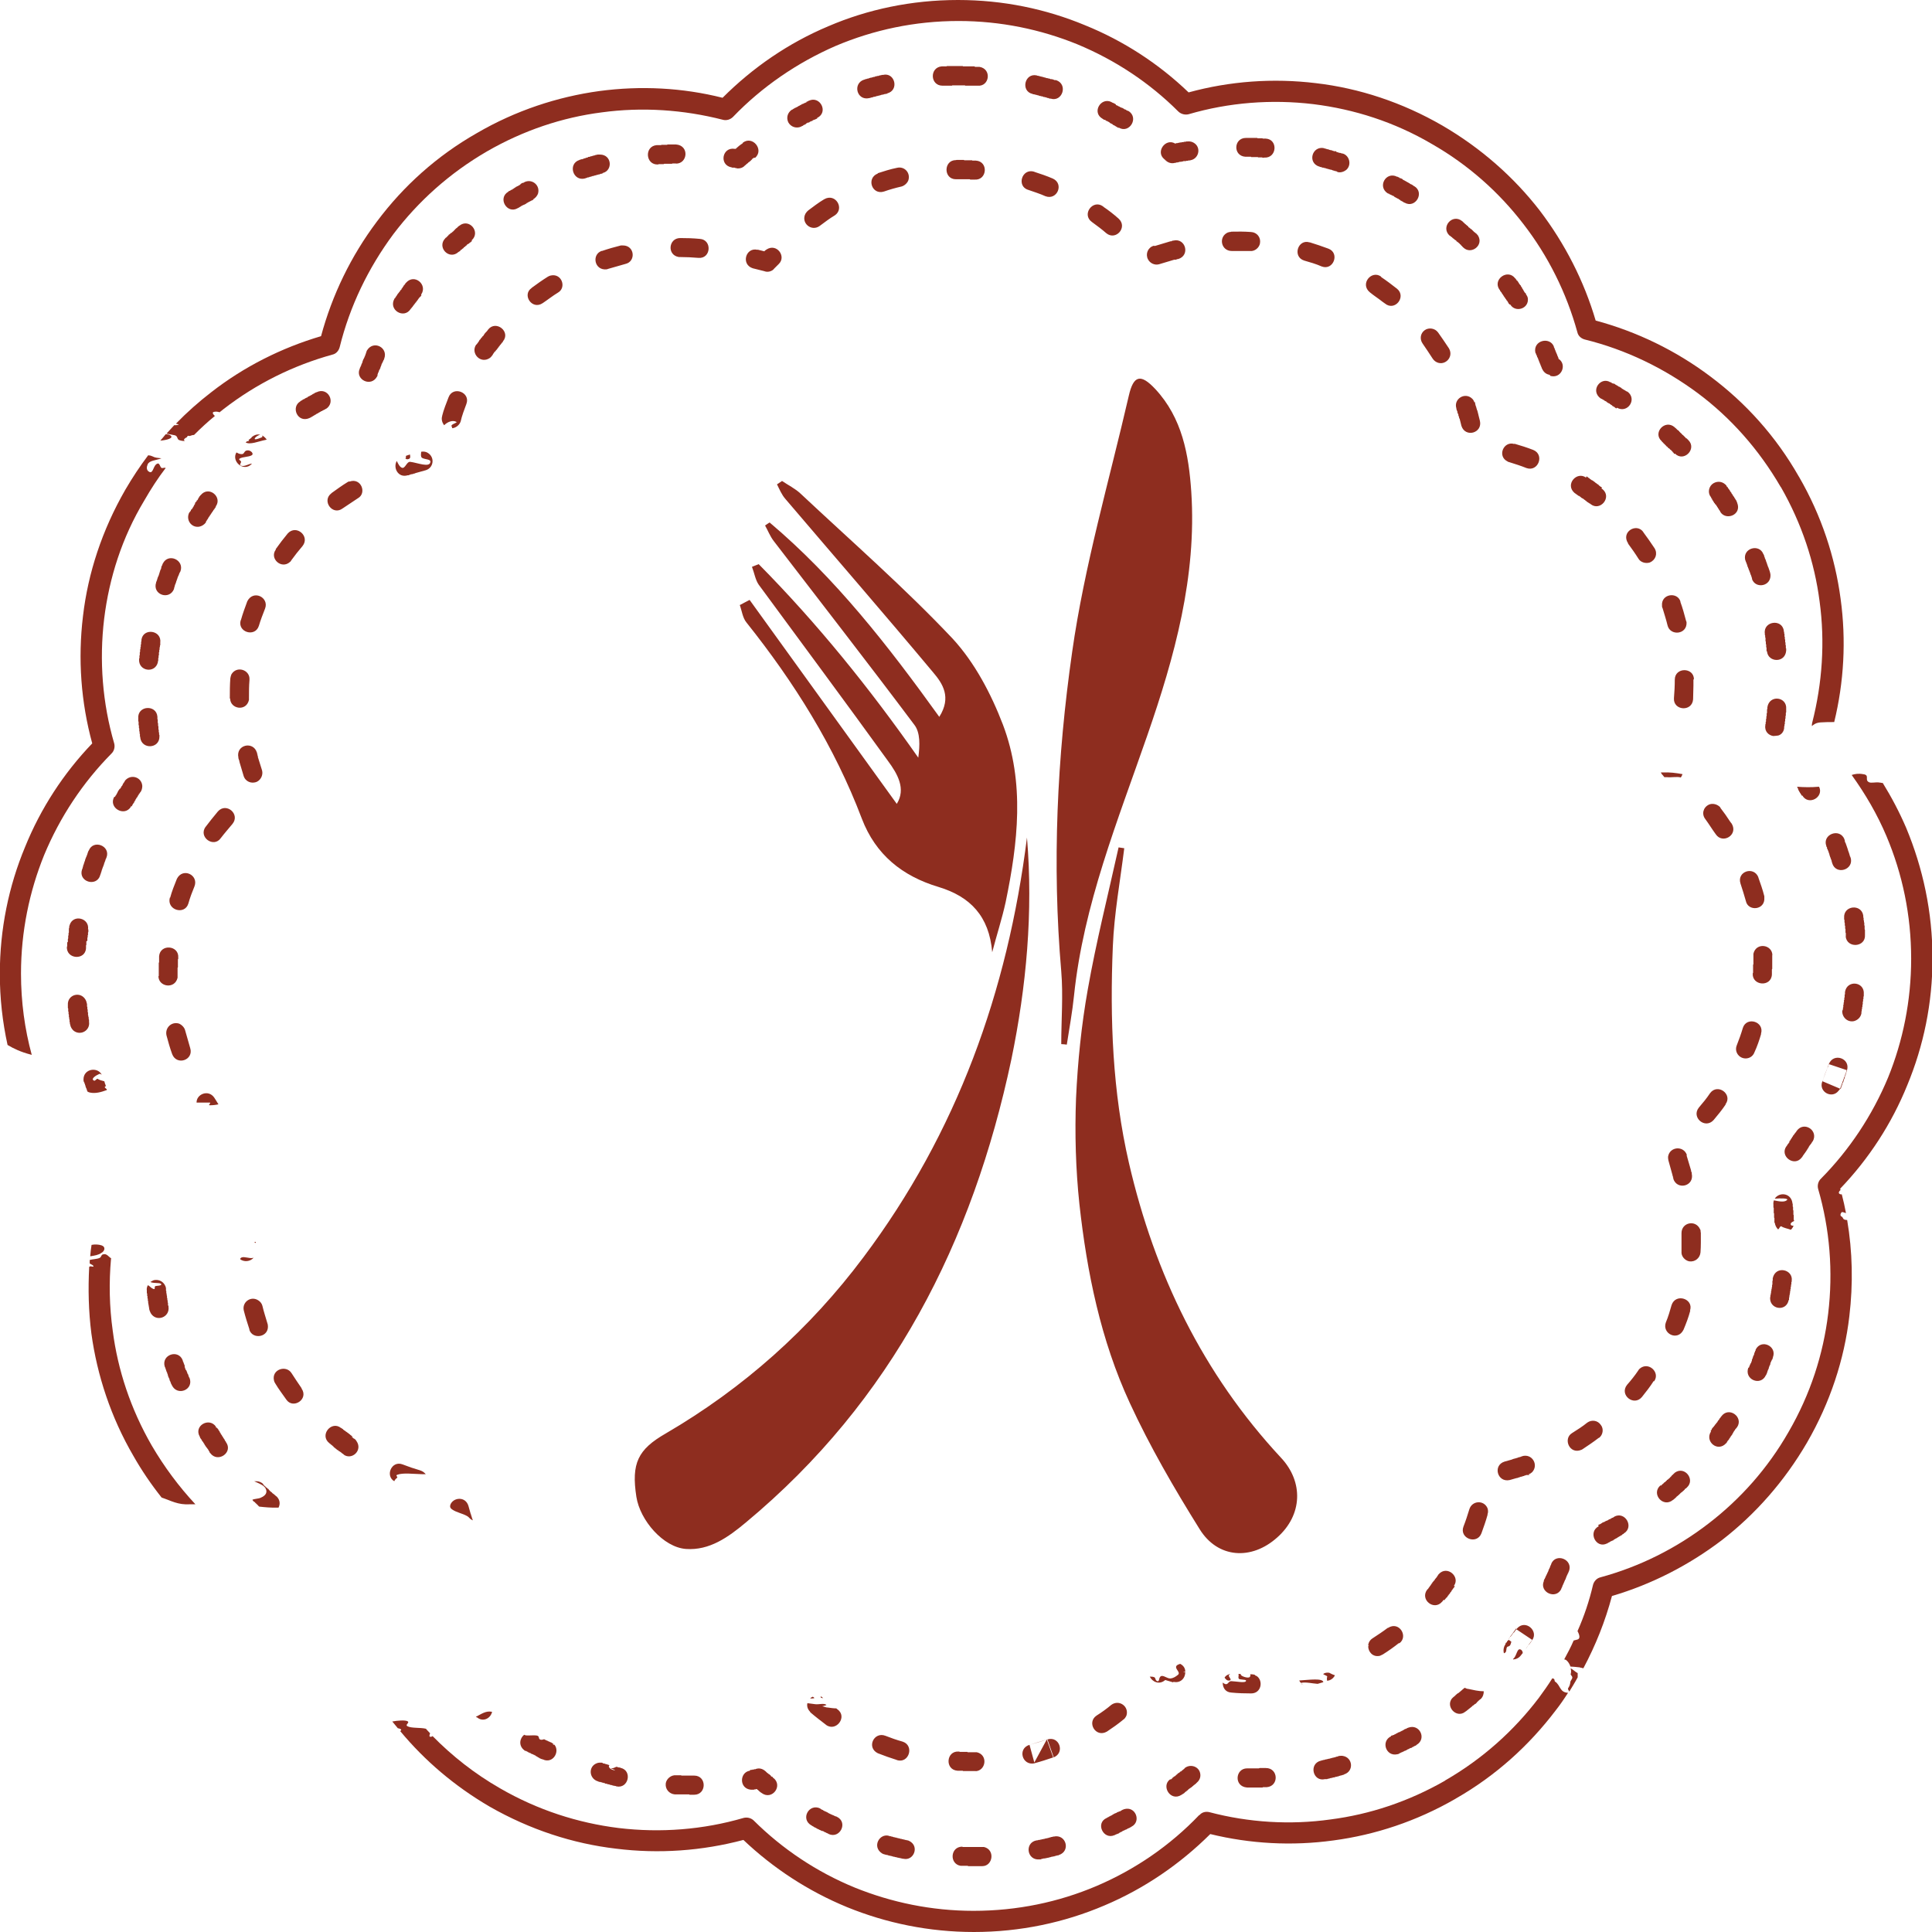
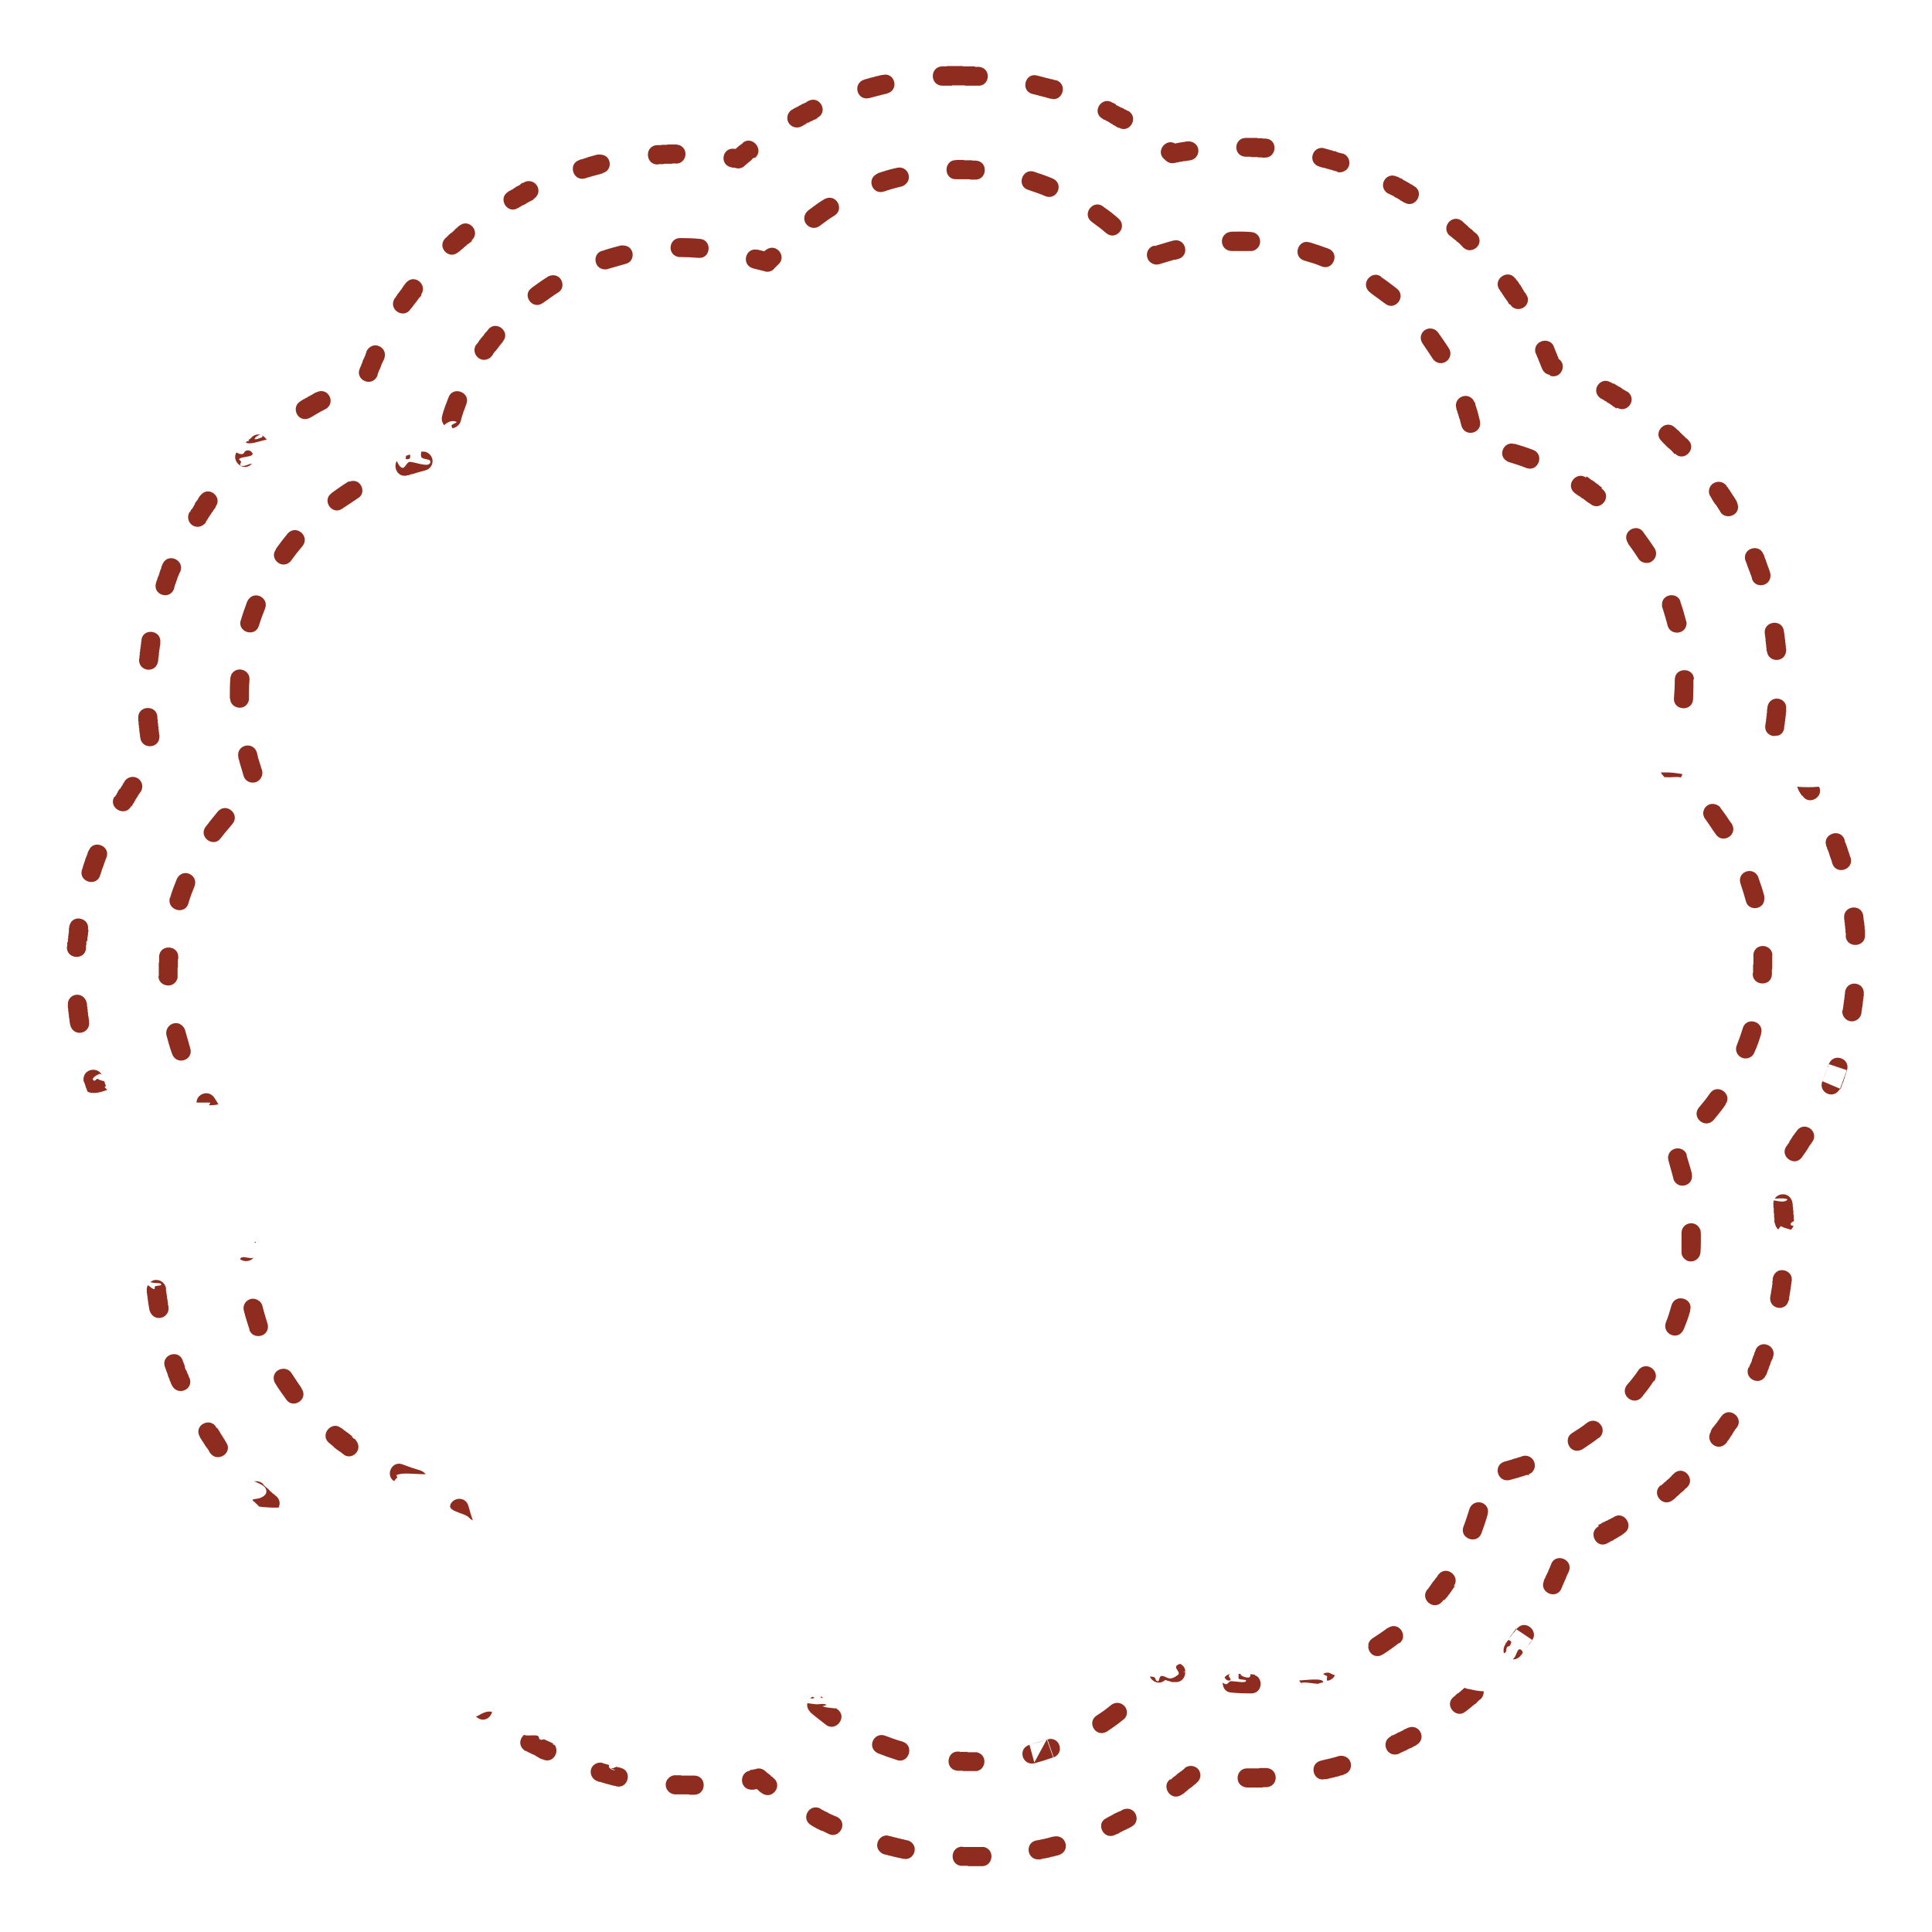
<svg xmlns="http://www.w3.org/2000/svg" viewBox="0 0 115 115" enable-background="new 0 0 115 115" width="115" height="115">
  <g fill="#8e2d1f">
-     <path d="M61.13 49.85c-1.15 9.17-4.17 17.57-9.73 24.98-3.2 4.28-7.15 7.8-11.78 10.5-1.65.95-2.05 1.77-1.74 3.77.22 1.4 1.6 3 2.95 3.1 1.4.1 2.52-.7 3.57-1.58 8.7-7.23 13.5-16.7 15.8-27.56.9-4.35 1.3-8.78.93-13.2M44.03 36c.13.35.17.77.4 1.05 2.84 3.56 5.25 7.4 6.87 11.68.82 2.14 2.4 3.42 4.58 4.07 1.87.57 3 1.73 3.18 3.88.26-1 .58-1.98.8-2.98.73-3.53 1.15-7.1-.16-10.56-.7-1.83-1.68-3.7-3-5.13-2.85-3.02-6-5.77-9.05-8.63-.32-.3-.73-.5-1.1-.75-.1.07-.2.13-.3.2.15.3.28.62.5.87 2.93 3.44 5.9 6.86 8.8 10.33.56.66 1.1 1.47.36 2.64-3.05-4.24-6.18-8.26-10.1-11.57-.1.06-.18.12-.27.18.17.3.3.65.52.93 2.8 3.65 5.62 7.27 8.37 10.94.35.46.33 1.2.23 1.95-2.9-4.14-6-7.98-9.5-11.52-.13.05-.26.1-.4.16.14.36.2.77.4 1.06 2.57 3.5 5.16 6.98 7.7 10.5.56.76 1.08 1.65.52 2.55-2.92-4.04-5.84-8.1-8.76-12.14-.2.1-.38.2-.57.3M66.58 50.45c-.62 2.8-1.33 5.6-1.83 8.44-.38 2.13-.6 4.3-.7 6.48-.08 2.1-.02 4.22.2 6.3.45 4.08 1.27 8.1 3 11.84 1.2 2.6 2.64 5.08 4.15 7.5 1.08 1.76 3.1 1.88 4.63.5 1.5-1.33 1.57-3.3.22-4.74-4.65-5-7.52-10.93-9.05-17.54-.98-4.25-1.14-8.57-.96-12.9.08-1.95.44-3.9.68-5.84-.1-.02-.23-.03-.34-.05M63.5 62.18c.15-.97.33-1.94.43-2.92.56-5.4 2.6-10.4 4.36-15.48 1.63-4.7 2.95-9.47 2.62-14.5-.15-2.22-.54-4.4-2.14-6.12-.87-.93-1.3-.83-1.58.4-1.17 5.07-2.64 10.1-3.37 15.24-.9 6.28-1.2 12.65-.65 19.02.12 1.43 0 2.88 0 4.33.12 0 .22.02.33.03M93.33 100.76c-.5-.02-.44-.45-.76-.66-.07-.05 0-.14-.1-.18-.02 0-.04-.02-.07-.02-.25.4-.52.78-.8 1.16-1.47 1.94-3.34 3.63-5.58 4.92L86 106c-2.17 1.24-4.47 2-6.8 2.3-2.42.34-4.88.18-7.2-.43-.23-.06-.46 0-.6.17h-.02c-1.72 1.8-3.8 3.24-6.13 4.23-2.24.95-4.7 1.47-7.3 1.47-2.5 0-4.88-.5-7.06-1.38-2.27-.93-4.32-2.3-6.03-4-.17-.16-.4-.2-.6-.15-2.4.7-4.94.9-7.44.6-2.42-.3-4.82-1.07-7.05-2.36-1.52-.87-2.86-1.93-4.03-3.12 0 .02 0 .03-.04.04-.2.05-.13-.08-.1-.2-.1-.1-.17-.18-.25-.27-.34-.08-.87-.02-1.1-.15-.16-.1.17-.2 0-.3-.16-.07-.58-.04-.9.02.12.14.22.27.33.4.1.02.2.05.2.1 0 .03-.03.05-.06.07 1.46 1.76 3.24 3.28 5.33 4.5 2.4 1.37 4.95 2.2 7.52 2.5 2.56.32 5.13.13 7.58-.52 1.77 1.68 3.86 3.05 6.17 4 2.33.95 4.88 1.48 7.55 1.48 2.75 0 5.38-.56 7.77-1.58 2.37-1 4.5-2.46 6.3-4.25 2.37.58 4.86.72 7.33.38 2.48-.33 4.94-1.14 7.25-2.47l.03-.02c2.4-1.37 4.38-3.18 5.95-5.25.26-.33.5-.68.73-1.04m.58-.93c-.16.3-.33.57-.5.85-.04-.07-.1-.16-.07-.2.08-.12.12-.23.13-.35 0-.1.13-.2.12-.3 0-.05-.06-.1-.1-.17.03-.1.04-.24 0-.36.12.04.26.2.42.28 0 .08 0 .17 0 .25M9.53 26.23c.46-.04.8-.16.63-.3-.06-.06-.17-.08-.3-.08-.1.12-.2.25-.32.38M5.37 74.78c.25-.04.5-.08.66-.2.2-.1.28-.36.02-.45-.18-.06-.4-.07-.6-.03-.04.22-.06.45-.08.68m1.24.13c-.13 1.43-.1 2.87.1 4.3.3 2.34 1.07 4.66 2.32 6.83.75 1.28 1.62 2.45 2.6 3.5-.1 0-.2 0-.33 0-.7.05-1.14-.22-1.68-.4-.62-.78-1.18-1.6-1.68-2.48-1.34-2.3-2.16-4.8-2.5-7.28-.17-1.33-.2-2.66-.13-3.98.02 0 .03 0 .05-.02.06-.02.2.05.2 0 .02-.06-.13-.12-.22-.17V75c.16-.05.42-.05.58-.12.14-.06.08-.2.24-.22.2-.05.3.15.47.25m3.23-47.05c-.46.6-.88 1.25-1.27 1.93C7.26 32 6.5 34.4 6.2 36.83c-.3 2.5-.1 5.03.6 7.43.05.2 0 .44-.17.6-1.7 1.72-3.06 3.77-4 6.03-.88 2.17-1.38 4.56-1.38 7.06 0 1.68.22 3.3.64 4.84l-.07-.02c-.58-.15-1-.35-1.37-.57-.3-1.36-.46-2.78-.46-4.23 0-2.67.53-5.22 1.5-7.55.93-2.3 2.3-4.4 4-6.17-.67-2.45-.86-5.02-.55-7.58.3-2.57 1.14-5.12 2.52-7.52.42-.72.87-1.4 1.36-2.05.05 0 .1.02.14.02.1.04.18.07.25.1.13.04.28.04.4.06-.3.12-.72.12-.82.36-.06.14-.1.35.1.45.25.12.22-.43.5-.5.14-.02.14.3.28.27l.15-.02zm102.2 18.73c.53.86 1 1.75 1.4 2.68 1 2.4 1.57 5.02 1.57 7.78 0 2.66-.53 5.2-1.5 7.54-.93 2.3-2.3 4.4-4 6.17l.03.07c-.12.1-.16.22 0 .26.02 0 .05 0 .07 0 .1.38.18.75.25 1.12-.12-.03-.23-.1-.27-.04-.06.08-.1.2.02.25.08.05.06.13.15.17.05.02.1.03.17.03.32 1.88.36 3.8.13 5.73-.3 2.57-1.14 5.13-2.52 7.52-1.34 2.3-3.07 4.26-5.06 5.8-1.97 1.5-4.2 2.64-6.55 3.33-.4 1.5-.97 2.93-1.7 4.3-.05 0-.1-.02-.12-.03 0 0-.02 0-.03 0-.05-.02-.1-.03-.15-.03-.16-.02-.3-.03-.47-.04-.05-.15-.14-.3-.27-.4-.03 0-.07-.02-.1-.03.2-.37.4-.74.56-1.12.08-.02.16-.04.23-.06.17-.05.13-.26 0-.5.4-.9.7-1.8.92-2.74.05-.2.2-.4.44-.46 2.32-.63 4.52-1.72 6.46-3.22 1.87-1.44 3.5-3.26 4.74-5.43 1.3-2.24 2.07-4.63 2.36-7.05.3-2.5.1-5.03-.6-7.43-.05-.2 0-.44.17-.6 1.7-1.72 3.06-3.77 4-6.03.88-2.17 1.37-4.56 1.37-7.06 0-2.6-.52-5.05-1.47-7.3-.55-1.3-1.25-2.5-2.07-3.64.18-.06.4-.1.67-.05.44.05.07.34.36.48.13.07.42-.02.62.02.06 0 .12.02.18.03M57.03 0c2.67 0 5.22.53 7.55 1.5 2.3.93 4.4 2.3 6.17 4 2.45-.67 5.02-.86 7.58-.55 2.57.3 5.13 1.14 7.52 2.52 2.3 1.34 4.26 3.07 5.8 5.06 1.5 1.97 2.64 4.2 3.33 6.55 2.45.66 4.77 1.78 6.83 3.33 2.1 1.57 3.9 3.56 5.26 5.95l.02.03c1.33 2.3 2.14 4.77 2.47 7.25.34 2.47.2 4.96-.38 7.34h.02c-.3 0-.57 0-.83.02-.28.02-.4.12-.52.22 0-.07 0-.14.02-.2.6-2.35.77-4.8.44-7.22-.3-2.33-1.06-4.63-2.3-6.8l-.02-.02c-1.3-2.24-2.98-4.12-4.92-5.57-2.02-1.5-4.3-2.6-6.73-3.2-.2-.05-.4-.2-.45-.44-.64-2.32-1.73-4.53-3.23-6.46-1.44-1.87-3.26-3.5-5.43-4.74C83 7.26 80.6 6.5 78.18 6.2c-2.5-.3-5.04-.1-7.43.6-.2.05-.45 0-.62-.17-1.7-1.7-3.75-3.06-6.02-4-2.17-.88-4.55-1.38-7.06-1.38-2.6 0-5.05.53-7.3 1.48-2.3 1-4.4 2.44-6.12 4.23-.15.15-.38.23-.6.17-2.34-.6-4.8-.77-7.22-.44-2.34.3-4.65 1.07-6.82 2.32-2.24 1.3-4.1 2.98-5.57 4.92-1.5 2.02-2.6 4.3-3.2 6.73-.05.2-.2.4-.44.45-2.32.64-4.52 1.73-6.46 3.23l-.25.2c-.12-.04-.24-.05-.35-.02-.1.04-.05.13.07.24-.43.35-.84.73-1.24 1.13-.08 0-.17.03-.25.06h-.04c-.08-.03-.1 0-.13.07-.06.03-.12.07-.15.1-.05.06-.03.1.03.12-.08.02-.2 0-.3-.03-.2-.04-.1-.24-.3-.3-.18-.04-.34-.06-.5-.1.15-.16.3-.33.46-.5.08 0 .15 0 .22-.02.1 0 .03-.04-.12-.07.66-.68 1.36-1.3 2.1-1.87 1.96-1.53 4.2-2.65 6.54-3.34.66-2.45 1.78-4.77 3.33-6.83 1.57-2.1 3.56-3.9 5.95-5.26 2.3-1.34 4.8-2.16 7.28-2.5 2.47-.33 4.96-.2 7.34.4 1.8-1.8 3.92-3.26 6.3-4.26C51.64.56 54.26 0 57.02 0" />
    <path d="M62.54 5.87c.7.22 1.05-.86.32-1.1h-.09l-.03-.02h-.02l-.03-.02h-.04l-.03-.02h-.09l-.03-.02h-.02l-.03-.02h-.06l-.04-.02h-.06l-.03-.02h-.03l-.03-.02h-.05l-.03-.02h-.03l-.04-.02h-.05l-.03-.02h-.05l-.03-.02h-.05l-.02-.02h-.06l-.04-.02c-.73-.17-.98.94-.26 1.1l.04.02h.06l.03.02h.05l.03.02h.05l.03.02h.05l.02.02h.03l.03.02h.06l.02.02h.07l.03.02h.03l.02.02h.06l.03.02h.06l.03.02h.02l.02.02h.06l.03.02h.03l.02.02h.07zM66.6 7.6c.63.37 1.22-.6.56-1h-.03l-.03-.02h-.02l-.02-.02h-.02l-.02-.03H67l-.02-.02h-.05l-.02-.03-.04-.02-.04-.02-.02-.02h-.04l-.02-.02h-.02l-.03-.02h-.03l-.02-.03h-.02l-.02-.02h-.03l-.03-.02-.02-.02h-.02l-.02-.02h-.03l-.02-.02h-.02V6.2h-.03l-.03-.03h-.02l-.02-.02h-.02l-.02-.02h-.02l-.03-.02h-.03l-.02-.02-.03-.02c-.63-.3-1.18.63-.52 1l.02.02h.02l.02.02.02.02h.06l.02.02h.02l.02.03.03.02h.04l.02.02.03.02h.02l.02.02H66l.02.02h.02l.02.03.02.02h.02l.02.02h.02l.02.02h.02l.02.02h.02l.02.03.02.02h.02l.02.02h.03v.02h.03l.03.02.02.02.03.02h.02l.02.02.03.02h.02l.02.03h.02zm4.25 1.94c.48-.07.66-.7.27-1-.13-.1-.28-.14-.45-.12h-.07l-.03.02h-.1l-.02.02h-.1l-.03.02h-.1l-.02.02h-.08l-.02.02h-.08l-.03.02h-.05c-.56-.33-1.18.5-.63.94l.02.02h.02v.03h.03v.03h.03l.02.03c.17.13.36.15.52.1H70l.02-.02h.09l.02-.02h.06l.02-.02h.11l.03-.02h.07l.02-.02H70.6v-.02h.11l.03-.02h.1l.02-.02zm4.4-.16c.76.05.84-1.08.1-1.13H75.17l-.03-.02h-.28l-.03-.02H74.16c-.73 0-.78 1.07-.03 1.12H74.46l.02.02h.39l.02.02h.25v.02h.06zm4.33.85c.2.07.42 0 .58-.14.3-.3.16-.83-.23-.95h-.04l-.04-.02h-.03l-.04-.02h-.06l-.04-.02h-.02l-.03-.02h-.04l-.02-.02h-.03L79.52 9h-.07L79.43 9h-.03l-.03-.02h-.03l-.03-.02h-.02l-.03-.02h-.06l-.04-.02h-.03l-.03-.02h-.03l-.03-.02h-.06l-.03-.02h-.03l-.02-.02h-.06l-.02-.02c-.72-.16-1.02.88-.28 1.1h.02l.02.02h.05l.03.02h.03l.03.02h.06l.04.02h.05l.03.02h.03l.04.02h.03l.03.02h.05l.03.02h.03l.04.02h.06l.03.02h.03l.02.02h.03l.04.02h.03l.03.02h.06l.02.02h.03l.04.02h.03zm4.02 1.83c.65.38 1.22-.6.58-.98h-.02l-.03-.03-.02-.02h-.02l-.03-.03-.03-.02H84l-.04-.03h-.02l-.03-.03-.02-.02h-.03l-.03-.03-.03-.02h-.03l-.03-.03-.03-.02h-.02l-.03-.03h-.03l-.03-.03-.04-.02h-.03l-.02-.03-.02-.02-.03-.02-.03-.02h-.03l-.04-.03h-.05l-.02-.03-.03-.02h-.03l-.03-.03h-.04c-.66-.34-1.2.6-.54 1h.04l.03.02v.02h.04l.03.03h.03l.02.02h.03l.03.03h.03l.03.03h.03l.03.03.02.02.02.02h.03l.03.03h.03l.03.03h.02l.03.03h.04l.02.03.03.02h.02l.03.03.02.02.03.02h.02l.03.03h.03l.02.03h.03l.03.03.02.02h.02zm3.5 2.67c.46.46 1.25-.13.87-.72-.03-.03-.05-.05-.08-.1h-.02l-.02-.02-.02-.02-.02-.02-.03-.02-.03-.02-.02-.02-.02-.02-.02-.02-.02-.03h-.02l-.02-.03-.02-.02-.02-.02-.03-.02h-.02l-.02-.03-.03-.02-.02-.02-.02-.02h-.02l-.03-.03v-.03l-.03-.02-.03-.02-.02-.02-.02-.02-.03-.02-.02-.02-.02-.02-.03-.02-.02-.02-.02-.02-.02-.02-.03-.02-.02-.02v-.02l-.04-.02-.02-.02c-.58-.47-1.3.36-.74.87h.02l.02.02.02.02.03.02h.02v.03h.03l.02.03.02.02.03.02.02.02h.02l.02.03.02.02.03.02.03.02h.02l.02.03.02.02v.02l.04.02h.02l.02.03.02.02h.02l.02.04h.02l.03.03v.02l.03.02h.02l.02.03.02.03v.02h.03l.02.03.03.03.02.03zm2.8 3.4c.3.5 1.14.25 1.04-.4-.03-.1-.04-.12-.1-.2v-.02l-.02-.03v-.02l-.03-.02-.02-.02-.03-.03v-.02l-.02-.02-.02-.03v-.02l-.03-.03v-.03l-.03-.02v-.02l-.03-.02v-.04l-.02-.02-.02-.02v-.02l-.02-.02-.02-.02V17l-.03-.02-.02-.02v-.02l-.03-.02-.02-.02v-.02l-.02-.02v-.02l-.02-.02-.02-.02v-.02l-.02-.02-.02-.02v-.03h-.03l-.02-.02-.02-.03v-.02l-.02-.02h-.02v-.03l-.03-.02c-.45-.6-1.37.07-.93.68h.02v.05l.03.02v.02l.02.02.02.02v.02h.03v.03l.02.03.02.02v.02l.02.02.03.03v.02l.02.02.02.03v.02l.03.02v.02l.03.02v.02l.02.02.02.02v.02l.02.02.02.02.02.04v.02h.02l.02.03.03.03v.02l.02.02V18h.02v.03l.02.02v.02l.03.02.02.03zm2.37 4.24c.66.2 1.02-.65.52-1h-.02v-.05l-.02-.03v-.03l-.02-.02v-.02l-.02-.03v-.02l-.02-.02v-.05h-.02v-.03l-.02-.03v-.02l-.02-.02v-.02l-.02-.03v-.04h-.02v-.04l-.02-.02v-.02l-.02-.03v-.03l-.02-.02v-.03l-.02-.02v-.02l-.02-.02v-.04c-.25-.6-1.25-.36-1.1.37l.04.07v.03l.02.02v.02l.02.02v.02l.02.02v.05l.02.02v.02h.02v.03l.02.03v.02l.02.02v.04l.02.02v.02l.02.03v.03l.02.02v.04h.02v.04l.02.02v.02l.02.02v.04l.02.03v.02h.02v.05l.02.02v.02l.02.02v.04l.02.02c.08.2.23.32.4.36h.02l.02.02h.03zm3.98 1.9c.64.36 1.22-.52.62-.96h-.02l-.03-.02h-.02l-.02-.03h-.03l-.02-.02-.02-.02h-.03l-.02-.03h-.03l-.02-.03h-.02l-.02-.02h-.02l-.03-.03v-.02h-.03l-.02-.03h-.02l-.03-.02-.02-.02h-.04l-.03-.03-.03-.02h-.02l-.02-.03h-.03l-.02-.02-.02-.02h-.02l-.03-.02-.03-.03h-.02l-.02-.02H96l-.02-.02h-.02l-.03-.02-.02-.02-.03-.02h-.03c-.57-.35-1.22.5-.57.97h.02l.02.02h.02l.02.02h.02l.02.02.03.02h.02l.02.02h.02v.02l.03.02h.02l.02.02h.02l.02.02h.02l.02.03.02.02h.02l.02.02.02.02h.02l.02.02h.03l.03.03.02.02h.02l.02.02v.02h.03l.02.02h.02l.02.03v.02h.03l.03.02.02.02h.02l.02.02h.02l.02.03.02.02h.02l.02.03h.02zM99.7 27c.53.53 1.32-.28.8-.8l-.02-.02-.02-.02-.02-.02-.02-.02-.03-.03h-.03l-.02-.03-.02-.02-.03-.03-.02-.02-.02-.02-.02-.02-.03-.02v-.03h-.03l-.03-.03-.02-.02-.02-.02-.02-.03-.03-.02-.02-.02-.02-.02-.02-.02-.02-.02-.02-.03-.03-.02v-.02l-.03-.02h-.02l-.03-.03-.02-.02-.03-.03-.02-.02-.02-.02-.03-.02-.02-.02-.02-.02c-.57-.5-1.33.33-.77.83l.02.03.02.02.02.02.03.02v.02l.03.02.02.02.02.02.02.02.02.02.02.02.02.02.02.02.02.02.02.03.03.02h.02l.02.03v.02l.03.02.03.02h.02l.02.03.02.02.02.02.02.02h.02l.02.03.03.03.02.02.02.02.02.02v.02l.03.02.03.02V27l.03.02zm2.7 3.47c.33.54 1.3.18 1-.55l-.02-.06-.02-.03v-.03l-.03-.03-.02-.02v-.02l-.02-.03-.02-.03-.02-.03-.02-.02v-.03l-.03-.03-.03-.04-.02-.03-.02-.03v-.02l-.03-.03-.02-.03-.02-.02v-.03l-.03-.03-.02-.03-.03-.04-.02-.03v-.03l-.03-.02-.02-.03-.02-.03-.02-.02-.02-.03v-.03l-.03-.02V29l-.03-.04-.02-.02v-.03c-.2-.24-.5-.3-.77-.15-.28.16-.37.55-.18.8l.02.03.02.03v.03l.03.03.02.02v.03l.02.03.02.03.02.03.03.04v.02l.03.03v.02l.03.02.02.03V30l.03.02.03.03.02.02v.03l.03.02.02.03v.02l.03.03.02.03v.02l.03.03.02.02v.03l.03.03.02.03.03.04v.03l.03.02zm1.88 3.98c.2.63 1.2.46 1.1-.3l-.02-.05v-.04l-.02-.04v-.03l-.02-.03v-.03l-.02-.02v-.03l-.02-.03v-.04l-.02-.03-.02-.03v-.03l-.02-.03v-.03l-.02-.02v-.03l-.02-.03v-.03l-.02-.04v-.02l-.02-.03v-.02l-.02-.03v-.03l-.02-.03v-.04l-.03-.03v-.03l-.02-.02v-.03l-.02-.04v-.02l-.02-.02v-.06l-.03-.03v-.03l-.02-.02c-.24-.63-1.24-.36-1.08.35l.03.07v.02l.02.03v.02l.02.02v.03l.02.03v.03l.02.02v.03l.02.03v.04l.02.03v.02l.02.02v.03l.02.02v.03l.02.03v.03l.02.03.02.04v.03l.02.02v.02l.02.03v.03l.02.03v.03l.02.03v.03h.02v.04l.02.03v.03l.02.03v.03l.02.02zm.9 4.32c.05.66 1.08.72 1.14-.04V38.6l-.02-.02V38.42l-.02-.04v-.13l-.02-.03v-.15l-.02-.02v-.13l-.02-.03v-.15l-.02-.03v-.09l-.02-.02v-.05c-.1-.74-1.24-.58-1.13.17v.07l.02.04v.11l.02.03v.2l.02.02v.15l.02.02v.16l.02.03v.19l.02.02v.05zm-.1 4.4c-.06.37.2.6.47.64.1 0 .2-.02.3-.03.17-.05.32-.2.35-.44v-.1l.02-.03V43.12l.02-.02v-.15l.02-.02v-.14l.02-.02v-.14l.02-.04v-.16l.02-.03V42.2c.06-.73-1-.87-1.12-.1V42.2l-.02.02V42.44l-.02.02v.16l-.02.02v.14l-.02.02v.15l-.02.02v.11l-.02.04v.05zm2.2 4.18c.37.63 1.3.1 1-.52 0 0-.02 0-.04 0-.43.04-.85.03-1.28 0l.03.03v.03l.02.03.02.02V47h.02v.04l.03.02v.04l.03.02v.02l.02.02v.02l.03.02v.02l.02.03.03.04.02.03v.02l.03.02zm1.78 4.03c.22.73 1.3.4 1.1-.32l-.02-.04V51l-.02-.02v-.02l-.02-.03v-.04l-.02-.04v-.03l-.02-.03v-.03l-.02-.02v-.04l-.02-.02v-.03l-.02-.03v-.03l-.02-.04v-.03l-.02-.03v-.03l-.02-.03v-.02l-.02-.04v-.02l-.02-.03v-.03l-.02-.03v-.03l-.02-.03v-.02l-.03-.03v-.03l-.02-.03v-.07l-.02-.03v-.03c-.28-.7-1.34-.3-1.08.4v.03l.02.02.02.03v.06l.02.04.02.02v.03l.02.02v.03l.02.02v.03l.02.03v.03l.02.03v.02l.02.03v.05l.02.03v.03l.02.03V51l.02.02v.03l.02.03v.03l.02.03v.03h.02v.04l.02.03v.06l.02.03v.03h.02zm.8 4.35c.07.74 1.2.66 1.15-.08v-.3l-.02-.04v-.2l-.02-.04v-.15l-.02-.03V54.8l-.02-.03v-.13l-.02-.03v-.1c-.1-.73-1.2-.62-1.14.13v.09l.02.03v.14l.02.04v.15l.02.02v.16l.02.03v.21l.02.03v.21zm-.2 4.4c-.04.4.3.74.7.65.22-.06.4-.23.44-.47v-.1l.02-.03V60.08l.02-.04v-.09l.02-.03v-.11l.02-.03v-.15l.02-.03v-.12l.02-.02V59.33l.02-.03v-.13c.06-.74-1-.87-1.12-.12v.13l-.02.03v.15l-.02.03v.12l-.02.02v.13l-.02.02v.11l-.02.03v.13l-.02.03V60.08l-.02.03v.05zm-.8 3.2v.04l-.02.02v.02l-.02.03v.06l-.03.02-.02.03v.03l-.02.03v.03l-.02.03v.04l-.02.03-.02.03v.05l-.02.03-.02.03v.06l-.03.03-.02.04v.05l-.02.02v.03l-.02.02v.03l-.02.03v.02l-.02.03v.03l-.02.03-.02.03v.03l.38-1.04zm.67 1.47l.4-1.1-1.07-.36c.27-.7 1.3-.35 1.08.37v.03l-.02.03v.02l-.02.03v.03l-.02.03v.04l-.02.02V64l-.03.02v.03l-.02.03v.07l-.02.03v.02l-.02.02v.03l-.02.03v.03l-.02.04v.03l-.02.03v.02l-.03.03v.03l-.02.03v.04l-.02.02v.03l-.02.02v.03l-.02.03v.03l-.02.04v.02l-.02.03v.02zm-1.06-.43c-.24.63.6 1.07.98.54h.02v-.03c.02 0 .04-.04.05-.06v-.02l-1.04-.44zm-2.13 3.85c-.44.6.48 1.28.92.66l.03-.02v-.04l.03-.02v-.02l.03-.02v-.02l.02-.02.02-.02v-.02l.03-.02v-.02l.03-.02v-.02l.02-.02.02-.02v-.02l.02-.02.02-.02v-.02l.03-.02v-.02l.02-.02v-.02l.02-.02.02-.02v-.02l.02-.02.02-.02v-.03l.02-.03.02-.02v-.02l.02-.02h.02v-.03l.02-.02.02-.02v-.02h.02l.02-.03v-.02l.02-.02.02-.03v-.02h.02v-.03h.02c.37-.65-.52-1.23-.95-.63l-.03.04v.02l-.02.02-.03.03-.02.02v.02l-.03.02-.02.03v.02l-.03.02v.02h-.02l-.02.03v.02l-.02.02v.02h-.03v.05l-.02.02h-.02v.03l-.02.02-.02.02v.02l-.02.02v.02l-.03.02v.02l-.02.02h-.02V68l-.03.02-.02.03v.02l-.03.02-.02.03-.02.02v.02l-.03.03v.03h-.02v.02zm-.7 4.56c.03.18.1.3.2.4.08-.05.12-.23.2-.18.15.1.38.13.56.2.07-.07.12-.14.16-.24-.1 0-.17-.02-.17-.08-.02-.08.07-.14.2-.2v-.05l-.02-.02v-.28l-.02-.03v-.24l-.02-.04v-.18l-.02-.02v-.16l-.02-.03v-.04c-.1-.6-.8-.64-1.05-.24.33-.03.84-.03.73.08-.15.15-.48.08-.78.02-.03.08-.04.17-.03.26V71.87l.02.03V72.2l.02.03V72.48l.02.02v.28h.02zm-.27 4.4c-.1.76.96.94 1.1.2h.02v-.13l.02-.04v-.09l.02-.03v-.08l.02-.03v-.1l.02-.04v-.09l.02-.03v-.11l.02-.04v-.09l.02-.04v-.12l.02-.03v-.05c.1-.68-.96-.94-1.13-.15V76.22l-.02.03v.21l-.02.03v.12l-.02.03v.08l-.02.03v.08l-.02.03v.11l-.02.03v.07l-.02.03v.11zm-1.3 4.22c-.27.72.74 1.13 1.04.46l.03-.03v-.03l.02-.03.02-.04v-.03l.02-.03v-.03l.02-.03v-.03l.02-.02v-.03l.03-.03v-.03l.02-.04v-.03l.02-.03v-.03l.02-.03v-.03l.03-.02v-.03l.02-.03v-.07l.02-.03.02-.03v-.03l.02-.03V81l.02-.02v-.03l.03-.03.02-.03v-.04l.02-.03v-.03c.26-.66-.7-1.12-1.03-.45v.05l-.03.03v.03l-.02.03v.02l-.02.02v.03l-.02.03v.06l-.02.03-.03.04v.03l-.02.03v.03l-.02.03v.03l-.02.04-.02.03V81l-.02.03v.02l-.02.03v.03l-.03.04-.02.03v.02l-.02.02v.03l-.03.03v.03l-.02.03v.03l-.02.03v.02zm-2.22 3.8c-.4.6.4 1.27.9.7h.02v-.02l.02-.02v-.03l.03-.02v-.03l.03-.02.02-.03.02-.02.02-.03.02-.02v-.03l.03-.02.02-.03v-.03l.03-.02.02-.03v-.02l.03-.03.02-.02.02-.03.02-.03v-.03l.03-.03.02-.02v-.03l.03-.04.02-.03v-.02l.03-.02.02-.02v-.03l.03-.03.02-.02.02-.03.02-.02V85l.02-.03.02-.02c.4-.6-.5-1.27-.95-.63l-.03.03v.02l-.03.03-.02.02-.02.03v.02l-.03.02v.02l-.03.03-.02.02-.02.03v.02l-.03.02v.03l-.03.02-.02.02-.02.02v.03l-.03.02-.02.02-.02.02v.02l-.03.03-.02.02v.02l-.03.02-.02.03-.03.03-.02.03-.02.02-.02.03v.03l-.03.03v.02l-.03.02v.03h-.02zm-3.02 3.22c-.56.5.16 1.34.74.87l.03-.02.03-.02.02-.02.02-.02.03-.02.02-.02.02-.02.02-.02.03-.02v-.02l.03-.02.03-.02.02-.02.02-.02.03-.02.02-.02.02-.02.02-.02.02-.02.02-.02.02-.02.02-.02.03-.02.03-.02.02-.02.02-.02.03-.02.02-.02.02-.02.02-.02.03-.02v-.03l.03-.02.02-.02h.02l.03-.03.02-.02.02-.02c.5-.46-.14-1.3-.73-.87l-.04.04-.02.03h-.02l-.02.03-.02.02-.03.02-.02.02-.02.02v.02l-.03.02-.02.02-.02.02-.02.02v.02l-.04.02-.02.02-.02.02-.02.02-.02.02h-.02l-.02.03h-.03v.03l-.03.02-.02.02-.02.02h-.02v.03l-.04.02h-.02l-.02.03-.02.02-.02.02-.02.02-.03.02-.02.02-.03.03-.02.03h-.02zm-3.67 2.43c-.66.34-.16 1.36.5 1.02h.02l.02-.02.02-.02h.02l.02-.02h.03v-.02h.03l.02-.02.03-.02.04-.02h.02l.02-.02h.02l.03-.02h.03l.02-.03.02-.02h.02v-.02h.04l.02-.02.02-.02h.02l.02-.02h.02l.03-.02.02-.02.03-.02h.02l.02-.02.02-.02h.02l.02-.02h.02l.02-.02.02-.02h.02l.02-.02h.03l.02-.03v-.02h.03l.02-.02h.02l.02-.03c.65-.38.08-1.36-.57-1v.02h-.03l-.02.02-.02.02h-.04l-.02.02h-.02l-.02.02h-.02l-.02.03h-.02l-.02.02h-.04l-.02.02h-.02l-.02.03h-.02l-.02.02h-.02l-.02.02h-.04l-.02.02h-.02l-.03.03h-.03v.02h-.03l-.03.02h-.03l-.02.02h-.02l-.02.02-.03.02-.03.02-.03.02-.04.02h-.02l-.02.02h-.02l-.02.02h-.02zM91.9 94.1c-.3.67.72 1.15 1.04.47v-.04l.03-.03v-.02l.02-.02v-.05h.02v-.04l.02-.02v-.03h.02v-.03l.02-.03v-.02l.02-.02v-.02l.02-.03v-.02l.02-.03v-.02l.02-.02v-.02l.02-.03.02-.03v-.03l.02-.02v-.03l.02-.03v-.02l.02-.03v-.02l.02-.03v-.02l.02-.02v-.02l.02-.02v-.02l.02-.03v-.02h.02v-.04l.02-.02v-.02l.02-.03c.27-.72-.8-1.12-1.06-.43v.03l-.02.02v.02l-.02.02v.03h-.02v.05l-.02.03v.02l-.02.02v.02l-.02.03v.02h-.02v.03l-.02.03v.04l-.02.02v.02l-.02.03v.02h-.02v.03l-.02.03v.02l-.02.02v.02l-.02.02v.02l-.02.03-.02.03v.03l-.02.02v.02l-.02.02v.02l-.02.03v.02h-.02v.03l-.02.02v.02l-.02.02zm-1.64 2.87V97h-.03v.03l-.03.02v.02l-.02.02h-.02v.03l-.02.02-.02.02v.02h-.03l-.02.03-.02.02v.02l-.03.02-.02.03v.02l-.02.02-.02.02-.02.03-.02.02v.02h-.03l-.02.03-.02.02v.02l-.03.02v.02l-.03.02.46-.63zm.56 1.18l.38-.54-.94-.63.04-.05c.5-.56 1.3.15.9.7l-.02.02v.02l-.03.02v.02l-.02.02-.02.02v.02l-.02.03h-.02v.03l-.02.02-.02.02v.02h-.03l-.03.03v.02l-.02.02-.02.03-.02.02-.02.04v.02l-.03.02v.02l-.03.02zm-.72.62c.16 0 .32-.1.4-.2l.03-.04v-.02h.03l.02-.04.02-.03.02-.02.02-.02c0-.08-.04-.16-.1-.2-.25-.16-.25.4-.48.55 0 0 .02.03.04.04m-.5-.9c-.1.15-.13.35-.08.52.04-.02.07-.03.1-.06.08-.12 0-.33.17-.35.12-.03.14-.16.17-.28l-.17-.12v.02l-.03.03-.02.02-.02.02-.02.02v.02l-.02.03-.02.02h-.02l-.02.04v.02zM86.53 101c-.6.48.14 1.35.7.88l.03-.02.03-.02.02-.02.03-.02.02-.02.03-.02.02-.02.03-.02.02-.02.03-.02.02-.02.03-.02.02-.02.03-.02.02-.02.02-.02.03-.03.03-.02h.02l.02-.03.03-.02.02-.02.03-.02h.02l.03-.03.02-.02.02-.02.02-.03.02-.02.02-.02.03-.02v-.02l.04-.02.02-.02.02-.02.03-.03h.02c.16-.15.2-.32.2-.48-.3 0-.64-.08-.92-.14-.06 0-.14-.03-.22-.07l-.02.02-.02.02-.02.02h-.02l-.02.03-.03.02-.02.02-.02.02-.04.03-.02.02-.03.02v.02h-.03l-.02.03-.03.02-.02.02-.03.02h-.02l-.02.02-.03.02-.02.02-.02.02-.03.02-.02.02v.02l-.04.02-.02.02-.02.02zm-3.73 2.35c-.62.3-.3 1.22.37 1.07.04 0 .08-.02.12-.04l.03-.03h.03l.03-.02.02-.02h.03l.03-.02h.02l.03-.02.03-.02h.03l.02-.03h.05l.03-.03h.03l.03-.03h.03l.02-.03h.02l.03-.02h.03l.03-.03h.02l.03-.03H84l.04-.03.03-.02.03-.02h.03l.02-.03h.03l.03-.03h.04l.02-.03h.03l.02-.03c.62-.36.18-1.28-.5-1.02l-.05.02-.03.02h-.02l-.03.03h-.04l-.02.02h-.03l-.02.03h-.02l-.03.03h-.03l-.02.02-.03.02h-.03l-.02.03h-.03l-.03.02-.02.02h-.03l-.04.02h-.02l-.03.02-.02.02h-.02l-.03.02-.03.02h-.02l-.03.03h-.03l-.02.02-.03.02h-.03l-.02.02h-.03l-.04.02h-.03l-.02.02zm-4.17 1.45c-.75.18-.48 1.28.24 1.1H79l.02-.02h.06l.03-.02h.04l.03-.02h.06l.03-.02h.05l.03-.02h.06l.04-.02h.03l.03-.02h.06l.03-.02h.05l.03-.02h.02l.04-.02h.03l.03-.02h.06l.02-.02h.03l.04-.02H80v-.02c.6-.18.53-1-.06-1.1-.08-.02-.17 0-.24 0l-.03.02h-.04l-.02.02h-.05l-.03.02h-.03l-.03.02h-.06v.02h-.07l-.03.02h-.05l-.03.02h-.03l-.04.02h-.06l-.02.02h-.06l-.03.02h-.07l-.02.02h-.05l-.03.02h-.06l-.03.02h-.05l-.02.02h-.03zm-4.4.46c-.7 0-.8 1.08 0 1.14H75.15l.03-.02H75.4c.74-.06.7-1.14-.05-1.14H74.97l-.03.02H74.25zm-4.58.65c-.55.4.02 1.34.67.93l.03-.02.03-.02.03-.02h.02l.02-.03h.02l.03-.03.03-.03.02-.02.03-.03h.03l.03-.03v-.03h.04l.02-.03.02-.03h.03v-.02l.03-.02.02-.02h.02l.02-.03h.02l.02-.02.02-.02h.02l.02-.03h.02l.02-.03.02-.02h.02l.02-.03.02-.02.02-.02h.02l.02-.02.02-.02.04-.03h.02v-.03l.03-.02.02-.02c.2-.17.25-.42.16-.65-.14-.34-.6-.45-.9-.2v.02l-.03.02-.02.02-.03.02-.02.02-.02.02h-.02l-.02.03-.02.02-.03.02h-.03l-.02.03h-.02v.03h-.03l-.02.03h-.02l-.02.02h-.02l-.02.03h-.02v.03l-.03.02h-.02l-.02.03-.03.03h-.02v.03h-.03l-.02.02h-.02l-.02.03h-.02l-.02.03h-.02l-.02.03v.02l-.03.02h-.02l-.02.03-.03.02h-.02zm-3.77 2.3c-.7.3-.2 1.33.47 1.02h.02l.02-.02.04-.02h.02l.02-.02h.03l.03-.02h.02l.03-.02h.02l.03-.03.02-.02h.02l.02-.02h.02l.02-.02h.03l.02-.02.03-.02.03-.02h.02l.02-.02h.02l.03-.02h.02l.03-.03h.04l.02-.02h.03v-.02h.03l.02-.03h.03l.02-.02h.04l.03-.03h.02v-.02h.04l.02-.02.03-.02c.6-.3.25-1.25-.44-1.04l-.1.04-.03.02h-.02v.02h-.03l-.03.03-.04.02h-.04l-.02.02h-.02l-.03.02h-.03l-.02.02h-.02l-.02.03h-.02l-.04.02h-.02l-.02.02h-.03v.02h-.04l-.02.02-.03.03h-.02l-.03.02-.02.02h-.02l-.02.02h-.03l-.02.02-.03.02h-.02l-.03.02H66l-.02.02h-.02l-.02.02h-.03v.02h-.02zm-4.2 1.34c-.7.15-.55 1.18.17 1.13h.09l.03-.02H62l.03-.02h.06l.03-.02h.1l.03-.02h.07l.03-.02h.06l.03-.02h.05l.03-.02h.03l.04-.02h.06l.03-.02h.07l.03-.02h.03l.03-.02h.05l.03-.02h.07l.03-.02c.73-.23.44-1.27-.3-1.1h-.05l-.03.02h-.06l-.02.02h-.05l-.03.02h-.03l-.03.02h-.05l-.03.02h-.06l-.04.02h-.05l-.02.02h-.06l-.03.02h-.07l-.03.02h-.06l-.03.02h-.08l-.03.02h-.07l-.02.02zm-4.4.37c-.72 0-.78 1.03-.1 1.14H57.6l.03.02H58.47c.63 0 .78-.98.1-1.14-.05 0-.08 0-.13 0H57.3zm-4.35-.64c-.58-.18-1.04.65-.43 1.04.05.03.08.04.14.06h.03l.03.02h.06l.03.02h.05l.03.02h.03l.04.02H53l.03.02h.05l.04.02h.03l.02.02h.07l.03.02h.06l.03.02h.05l.03.02h.06l.04.02h.06l.03.02h.06l.02.02h.06c.62.15.98-.75.35-1.06-.04-.02-.07-.03-.12-.04h-.04l-.03-.02h-.06l-.03-.02h-.05l-.03-.02h-.06l-.03-.02h-.06l-.02-.02h-.05l-.03-.02h-.06l-.03-.02h-.04l-.03-.02h-.06l-.03-.02h-.05l-.04-.02h-.03l-.03-.02h-.05l-.03-.02h-.07l-.03-.02zm-4.1-1.63c-.67-.33-1.2.62-.54 1l.03.02h.02l.02.03h.02l.02.02h.02l.02.02.02.02h.02l.02.02h.03l.02.02h.02v.02h.03l.03.03h.02l.02.02h.02l.02.02h.03l.02.02.04.02h.02l.02.02h.02l.02.02h.02l.03.02H49v.02h.03l.02.02.03.02h.02l.02.02h.03l.02.02h.02v.02h.04l.02.02h.02l.02.02h.02l.02.02c.67.3 1.17-.7.48-1.03l-.04-.02h-.04l-.02-.02h-.02l-.02-.02h-.03l-.02-.02-.04-.02h-.03l-.02-.02h-.02l-.03-.02h-.02v-.02h-.04l-.02-.02h-.02l-.02-.02h-.02l-.02-.02h-.02l-.02-.03h-.03v-.02h-.03l-.03-.02-.03-.02h-.04l-.02-.02-.03-.02h-.02l-.03-.02H49v-.02l-.04-.02h-.02l-.02-.02h-.02l-.02-.02h-.02l-.02-.02zm-4-1.13l-.05-.25.05.25zm-.2-1.12c-.62.1-.64 1.07.07 1.13.05 0 .08 0 .13 0h.05l.02-.02h.08l.02-.02h.05l.02.03h.02v.02h.03l.02.03.02.02h.02v.03h.02l.02.03h.02l.02.03h.02l.02.03h.02l.02.02c.62.45 1.28-.43.7-.9h-.02l-.02-.03v-.02l-.03-.02h-.03l-.02-.02-.02-.02h-.02v-.03l-.02-.02-.02-.02h-.02l-.02-.03-.03-.03h-.03l-.02-.02-.02-.02-.03-.03h-.02l-.02-.03-.03-.03h-.02v-.03h-.02l-.02-.02c-.18-.15-.37-.17-.53-.12H45l-.02.02h-.08l-.03.02h-.08l-.02.02h-.1l-.02.02zm-4.4.27c-.28-.02-.55.2-.6.47-.05.35.2.64.54.67H41.02l.03.02h.27c.75 0 .76-1.14 0-1.14H40.56l-.02-.02H40.22zm-4.35-.74c-.1-.02-.27-.02-.37.03-.5.2-.45.9.07 1.07h.02l.02.02h.03l.03.02h.07l.03.02h.04l.03.02h.04l.03.02h.06l.03.02H36l.03.02h.06l.04.02h.03l.03.02h.07l.02.02h.02l.04.02h.06l.03.02h.03l.03.02h.07l.03.02h.06l.03.02c.73.17.98-.94.26-1.1l-.04-.02h-.07l-.03-.02h-.04l-.03-.02h-.05c-.1.04-.18.1-.3.08-.1 0 .33.13.22.12-.23 0-.45-.2-.32-.3h.02-.03l-.05-.02h-.02l-.03-.02h-.03l-.03-.02h-.05l-.03-.02h-.02l-.04-.02h-.07l-.02-.02h-.02zm-4.68-1.67c-.26.2-.36.65.02.93l.04.03h.05l.04.03h.03l.02.03h.02l.03.03h.03l.03.02.04.02h.03l.03.03.03.02h.03l.02.02h.03l.04.03h.03l.03.03h.03l.03.03.03.02.02.02h.03l.03.03H32l.04.03h.02l.03.03h.02l.03.03h.03l.03.03h.04l.03.02h.03c.6.3 1.05-.45.7-.87-.03 0-.05 0-.07 0-.03-.02-.02-.03.02-.04-.04-.03-.1-.06-.15-.1h-.03l-.02-.02h-.03l-.03-.03h-.04l-.02-.02-.03-.02h-.02l-.03-.02h-.03l-.02-.02-.03-.02h-.03l-.03-.03h-.04c-.05.02-.12.04-.2.02-.14-.04-.04-.2-.2-.24-.23-.05-.68.04-.76-.05m-2.88-1.06l.04.02h.02c.38.32.83.04.9-.33 0 0 0 0-.02 0-.36-.07-.64.15-.94.3M15.66 88.33c-.1-.1-.25-.16-.38-.16-.05 0-.1 0-.15 0 .3.13.55.24.65.38.15.22.1.45-.26.6-.14.07-.42.06-.5.13l.02.02.02.03.03.02v.02l.03.02h.02l.03.03.02.02.02.03.03.02.02.02.02.02.02.02.02.02.02.02.03.02v.02l.03.02.03.03c.35.04.74.07 1.03.06.04 0 .08 0 .12 0 .1-.2.1-.44-.1-.65l-.04-.03-.02-.02-.03-.02-.02-.02-.03-.03-.03-.02-.02-.02-.02-.02h-.02l-.03-.03-.02-.02-.02-.02v-.02h-.03l-.03-.03-.02-.02-.02-.02h-.02l-.02-.04-.03-.03-.02-.02v-.02l-.03-.02h-.02l-.02-.03-.03-.02-.02-.02-.02-.02h-.02l-.03-.03v-.02l-.03-.02-.02-.02h-.02l-.02-.03v-.02l-.04-.02zm-2.8-3.4c-.4-.6-1.36-.06-.96.6v.02l.02.03v.02l.03.03.02.03.02.03.03.04v.03l.03.03.02.02.02.03.02.03v.02l.04.03v.03l.03.02V86l.03.04.02.02.02.03v.02l.03.03.02.02.02.03.02.03.02.02.02.03.02.03.02.03v.03l.03.02.02.03v.04l.03.02.02.03c.45.6 1.38-.05.93-.66v-.02l-.03-.03-.02-.03-.02-.03v-.02l-.02-.03-.02-.03-.02-.03-.02-.02-.02-.03v-.03l-.03-.03-.02-.02-.02-.03v-.03l-.03-.03-.02-.02-.02-.03v-.03l-.03-.03-.02-.02v-.03l-.02-.03-.02-.03-.02-.03-.03-.04v-.02l-.03-.03-.03-.04-.02-.03-.02-.02V85l-.03-.02-.02-.03zm-1.98-3.95c-.26-.7-1.3-.34-1.07.38l.02.02v.03l.02.03v.03l.02.03v.02l.02.03v.03l.02.03v.04l.03.03v.03l.02.02v.04l.02.02v.03l.02.04v.06l.03.03v.03l.02.03.02.05.02.03v.05l.02.03v.03l.02.02.02.03v.03l.02.03v.03l.02.03.02.03v.02l.02.03c.32.68 1.33.28 1.05-.44l-.02-.02-.02-.04v-.02l-.02-.03v-.04l-.02-.02v-.03l-.02-.02-.02-.03v-.02l-.02-.03v-.03l-.02-.03v-.03h-.02v-.04l-.03-.03-.02-.02v-.02l-.02-.03v-.03l-.02-.02v-.03l-.02-.03v-.03H11v-.04l-.02-.03v-.03l-.02-.02v-.03l-.02-.03v-.02l-.02-.03v-.03l-.03-.03V81h-.02zm-1-4.3c-.06-.35-.4-.57-.75-.47-.07.03-.13.07-.18.1.2.1.65.02.65.14 0 .08-.2.08-.34.1-.1.03 0 .2-.1.18-.18-.05-.22-.17-.36-.23-.05.1-.08.2-.06.32V76.97l.02.03v.13l.02.03v.12l.02.03v.12l.02.02v.13l.02.03v.08l.02.04v.08l.02.03v.1l.02.02V78c.02.04.04.1.07.16.32.55 1.15.27 1.06-.38v-.05L10 77.7v-.15l-.02-.03v-.11l-.02-.03V77.28l-.02-.03v-.12l-.02-.03V77l-.02-.02v-.13l-.02-.02v-.13zM6.07 64c-.23-.52-1.1-.4-1.1.25 0 .07 0 .1.03.17h.02v.04l.02.03v.02l.02.03v.03l.02.03v.04l.02.03v.03l.02.03v.03l.02.03.02.02v.06l.03.03v.06c.04.03.1.06.15.07.34.08.7-.03 1-.14.1-.05-.13-.12-.1-.2 0 0 .02-.02.06-.04v-.03l-.02-.03v-.03l-.02-.02v-.03l-.02-.03v-.04l-.02-.03v-.03l-.02-.02c-.15-.04-.3-.08-.38-.14-.06-.05-.15.15-.23.1-.2-.1.1-.3.33-.4.06 0 .1.02.14.06m-.9-4.26c0-.07-.03-.14-.06-.2-.3-.55-1.1-.32-1.06.3v.18l.02.03V60.2l.02.03v.13l.02.03v.15l.02.03v.1l.02.03v.13l.02.03v.09l.02.03V61c.02.13.1.26.2.35.4.32 1 0 .92-.53v-.12l-.02-.03v-.11l-.02-.03V60.46l-.02-.03v-.16l-.02-.03v-.14l-.02-.04v-.12l-.02-.03V59.74zm.08-4.4c.1-.68-.9-.93-1.1-.24l-.02.08v.07l-.02.04v.24l-.02.03v.13l-.02.03v.16l-.02.03v.17L4 56.1v.24h-.02c-.05.77 1.1.84 1.14.1v-.17l.02-.03V56.03L5.2 56v-.18l.02-.03v-.11l.02-.03v-.15l.02-.02v-.16zm1.1-4.28c.26-.7-.8-1.1-1.06-.4h-.02v.04l-.02.02v.03l-.02.03v.03l-.02.03v.03l-.02.03v.02l-.02.03v.03l-.02.03-.02.04v.02l-.02.03v.02l-.02.03v.03l-.02.03v.04l-.02.03v.03l-.02.02v.03l-.02.03v.03l-.02.04v.03l-.02.02v.03l-.02.03v.05l-.02.04v.03l-.02.03v.03l-.02.03c-.23.73.86 1.05 1.08.35v-.03l.02-.02v-.03l.02-.03v-.03l.02-.03v-.03l.02-.02v-.05l.02-.03v-.03l.02-.03v-.02l.02-.03v-.04l.02-.02v-.03l.02-.02v-.02l.02-.03v-.03l.02-.03v-.02l.02-.03v-.06l.03-.03v-.03l.02-.02v-.05l.03-.03v-.05l.02-.03.02-.03v-.03zm2.03-3.9c.07-.1.1-.24.1-.36-.04-.54-.7-.73-1.04-.3v.02l-.02.02v.02l-.02.02-.02.02v.02l-.03.02v.02l-.02.02-.02.03v.04l-.03.03v.02h-.02l-.02.03v.02l-.02.02v.02h-.02v.03l-.03.02v.02l-.02.02H7.1v.05l-.03.02v.02h-.02l-.02.04v.02l-.02.02-.02.04v.02l-.02.02v.02l-.03.02v.03l-.02.02v.02l-.02.02-.03.03v.02l-.02.02v.02H6.8c-.37.66.62 1.22 1 .58v-.02l.02-.03V48h.02v-.02l.03-.02v-.03l.02-.02v-.02l.03-.03v-.02l.02-.02.02-.02.02-.02v-.04l.02-.02.02-.02v-.02l.02-.02v-.02l.03-.02v-.04l.02-.02.02-.02v-.02l.02-.02v-.02h.02l.02-.04.02-.03.02-.03v-.02l.02-.02v-.02h.03v-.05l.03-.02v-.02h.02l.02-.03v-.02zm1-4.48c-.06-.74-1.2-.67-1.14.1v.17l.02.03v.2l.02.02v.16l.02.02v.16l.02.03v.12l.02.02V43.84l.02.03v.05c.1.7 1.14.65 1.14-.07v-.1l-.02-.03V43.6l-.02-.02v-.14l-.02-.02v-.19l-.02-.02V43.05l-.02-.02v-.21h-.02v-.11zm.17-4.4c.1-.76-1.02-.9-1.12-.18v.09l-.02.03v.14l-.02.03v.13l-.02.03v.1l-.02.03v.14l-.02.03v.16l-.02.04V39.18l-.02.02v.04c-.05.72.96.87 1.12.17v-.06l.02-.02v-.16l.02-.02v-.14h.02v-.18l.02-.03v-.11l.02-.03v-.12l.02-.03v-.08l.02-.03V38.27zm1.2-4.25c.25-.68-.73-1.12-1.05-.46l-.02.03v.03l-.02.03v.03l-.03.02v.03l-.02.03v.07l-.02.03v.03l-.03.03v.03l-.02.03V34l-.02.03v.03l-.02.03v.04l-.02.03v.03l-.02.03v.03l-.02.03v.02l-.02.03-.02.03v.03l-.02.04v.03l-.02.03v.03l-.02.03v.03l-.02.02v.03l-.02.03v.02c-.23.72.8 1.07 1.07.37V35l.02-.03v-.03l.02-.03v-.05l.02-.03v-.03l.02-.03.02-.04v-.05l.03-.02v-.06l.02-.02v-.03l.02-.03v-.03l.02-.02v-.03l.02-.03v-.03l.02-.03v-.03l.02-.03.02-.02v-.03l.02-.03v-.02l.02-.03v-.03l.02-.03.02-.02v-.03l.02-.02zm2.1-3.86c.42-.57-.42-1.27-.9-.67h-.02v.03l-.03.02-.02.03-.02.02v.03l-.03.03-.02.02v.03l-.03.04v.02l-.03.03h-.02l-.02.04v.03l-.03.02-.02.02-.02.02-.02.03V30l-.02.02-.02.03-.02.03v.02l-.03.03v.03l-.02.02-.02.03-.02.04-.02.02v.03h-.03l-.03.04-.02.03v.03l-.03.02v.03l-.03.03h-.02c-.25.44.1.95.58.87.15-.03.3-.12.4-.26v-.05l.02-.02.02-.03.02-.02v-.03l.03-.02.02-.03v-.02l.03-.03v-.03l.03-.02.02-.03v-.02l.03-.03.02-.02v-.03l.03-.02.02-.03v-.02l.03-.03.02-.02v-.03l.03-.02.02-.03v-.02l.03-.02.02-.03v-.03l.03-.02.02-.02.02-.03v-.02l.03-.03.02-.02v-.02l.03-.02zm1.24-3.23c-.33.52.4 1.2.9.7v-.03h.03c-.24.03-.45.2-.66.13-.13-.05 0-.15 0-.23 0-.07-.16-.12-.1-.18.17-.14.7-.1.78-.26.04-.1-.14-.27-.32-.24-.2.02-.15.24-.34.22-.12 0-.2-.05-.3-.1m1.82-.74c-.06-.1-.16-.2-.28-.27.02.04 0 .1 0 .1s-.45.2-.45.1c0-.08.2-.22.33-.24-.16-.05-.33 0-.5.13l-.02.03v.02l-.04.02-.02.02-.02.02-.03.02-.03.02-.02.02-.02.02.03.02c.04.02-.04.04-.1.05h-.02l-.02.02-.03.02-.03.02c.24.17.8-.07 1.17-.14l.08-.02zm3.5-1.84c.64-.4.12-1.34-.55-1h-.02l-.03.02h-.02l-.02.02h-.02l-.02.02-.02.02h-.02l-.03.02h-.02l-.02.02-.02.02h-.02v.02h-.04l-.02.03h-.02l-.02.02h-.02l-.02.02h-.03v.02h-.03l-.02.02h-.02l-.02.03-.03.02h-.03l-.02.02h-.02l-.02.02h-.02l-.02.03h-.02l-.02.02h-.03l-.02.02h-.02l-.02.02-.03.03h-.02l-.02.02h-.02l-.02.02h-.02v.02c-.58.33-.18 1.3.53 1l.05-.03h.03l.02-.02.02-.02h.02l.02-.02h.02l.02-.02.02-.02h.02l.02-.02h.02l.02-.02.02-.02h.02l.02-.02h.02l.02-.02.02-.02h.02l.02-.02h.02l.02-.02h.02l.02-.02.02-.02h.02l.02-.02h.02l.02-.02h.02l.02-.03h.02l.02-.02h.04l.02-.02.02-.02h.02l.02-.02h.02l.02-.02h.02l.03-.02h.02v-.02l.04-.02zm3.48-3c.25-.66-.63-1.12-1.02-.5l-.03.05v.04l-.02.02V21h-.02v.05l-.02.03v.03l-.02.03v.02l-.02.03v.02l-.02.02v.03l-.02.02v.02l-.02.02v.02l-.02.02v.03h-.02v.04l-.02.02v.02l-.02.03v.05l-.02.03v.02l-.02.02v.03l-.02.02v.02l-.02.02v.05l-.02.02-.02.04v.02l-.02.03-.02.03v.05l-.02.02c-.25.64.7 1.1 1.05.43l.02-.04v-.07l.02-.03v-.04l.02-.02v-.03h.02v-.03l.02-.03v-.04l.02-.02v-.02l.02-.03V22h.02v-.05l.03-.03v-.04l.02-.03v-.04h.02v-.03l.02-.03v-.04l.02-.03v-.02l.02-.02v-.02l.02-.02.02-.04v-.02l.02-.02v-.02l.02-.03v-.02l.02-.02.02-.04zm2.2-3.82c.4-.58-.4-1.27-.9-.7l-.02.02-.02.02v.02l-.03.02v.02l-.03.03-.03.03-.02.03v.02l-.02.02-.02.02-.02.03v.02l-.03.03-.03.03v.04l-.03.02-.03.02v.02l-.02.02-.02.02v.02l-.03.03-.03.03v.02l-.03.02v.02h-.02l-.02.03v.02l-.03.02v.03l-.03.02v.02l-.02.02-.02.02v.02l-.03.02v.03l-.03.02v.02h-.03v.02c-.38.67.56 1.23.96.62l.02-.03.03-.03.02-.02v-.02l.03-.02.03-.03v-.02l.02-.02v-.02h.03v-.03l.03-.02v-.02l.02-.02h.02v-.03l.03-.02v-.02l.02-.02h.02v-.03l.03-.02v-.02l.02-.02h.02v-.03l.03-.02v-.02l.02-.02.02-.03.02-.02v-.02l.02-.02h.02v-.03l.03-.02.02-.02.02-.02.03-.03v-.02h.02v-.02zm3-3.22c.57-.5-.15-1.35-.73-.87h-.02l-.02.03-.03.02-.02.02-.03.03-.02.02-.02.02h-.02l-.02.03-.03.02-.02.02-.02.03-.02.02-.02.02-.03.02v.02l-.04.02-.02.02-.02.02-.03.03-.03.02h-.03l-.02.03-.02.02-.02.02-.03.02h-.02l-.02.04-.02.02-.02.02-.02.02-.03.02v.02l-.03.02-.03.03h-.02l-.02.03c-.53.53.22 1.33.78.82l.03-.02.03-.02h.02l.02-.03.02-.02v-.02l.04-.02h.02l.02-.03.02-.02.03-.02.02-.02h.02l.02-.03v-.02l.04-.02.02-.02h.02l.02-.03.02-.02.03-.02.02-.02h.02v-.03l.04-.03h.02l.02-.03h.03l.03-.03.02-.02.03-.02.02-.02h.02l.02-.03.03-.02.02-.02v-.02zm3.67-2.45c.13-.07.23-.2.28-.32.16-.5-.34-.92-.8-.7l-.03.02-.03.02h-.04l-.03.02h-.03l-.02.03h-.03l-.03.03H31l-.04.03-.03.02-.02.02h-.02l-.03.03h-.03l-.03.03h-.03l-.03.03h-.03l-.02.03-.03.02h-.02l-.03.03-.03.02-.03.02h-.03v.03l-.04.02h-.03l-.02.02h-.02l-.03.03-.03.02h-.03l-.04.03h-.02v.02c-.66.38-.08 1.36.56.98l.04-.02.03-.02h.02l.02-.03h.03l.02-.03H31l.03-.03h.02l.03-.03h.03l.03-.03h.03l.02-.02h.03l.04-.03h.02l.03-.03h.02l.02-.03.03-.02h.03l.02-.03h.03l.03-.03h.02l.03-.02.03-.02h.02l.03-.03h.04l.02-.03h.03l.02-.02.02-.02h.03zm4.13-1.56c.62-.14.56-1.1-.16-1.1-.05 0-.08 0-.12 0h-.03l-.04.02h-.06l-.03.02h-.03l-.02.02h-.06l-.03.02h-.03l-.03.02h-.06l-.02.02h-.03l-.03.02h-.07l-.03.02H35l-.03.02h-.06l-.02.02h-.03l-.02.02h-.04l-.03.02h-.03l-.03.02h-.02l-.03.02h-.06l-.04.02h-.03l-.03.02c-.72.22-.4 1.3.33 1.1l.04-.02h.03l.02-.02h.03l.03-.02h.06l.03-.02h.03l.02-.02h.06l.02-.02h.03l.03-.02h.05l.04-.02h.03l.03-.02h.05l.03-.02h.03l.04-.02h.05l.02-.02h.06l.02-.02h.03l.03-.02h.05l.03-.02h.05zm4.37-.56c.7 0 .8-1.08 0-1.14H39.73l-.02.02H39.37l-.02.02h-.27c-.74.07-.66 1.2.1 1.15l.03-.02H39.5l.04-.02H40l.02-.02h.22zm4.7-.34c.57-.48-.15-1.36-.73-.9v.02l-.02.02-.02.02h-.02l-.02.03h-.02l-.02.02-.02.02h-.02l-.02.03h-.02l-.02.03-.02.02h-.02l-.02.03-.02.02h-.02l-.02.03-.02.02h-.02l-.02.03v.02h-.08c-.74-.12-.94.95-.2 1.1h.03l.02.02h.15l.02.02h.07l.02.02c.22.03.4-.05.5-.17l.02-.02h.02l.02-.03.02-.02h.02v-.03h.03l.02-.03h.02l.02-.03.02-.02.02-.02h.02l.02-.03h.02l.02-.03.04-.03.03-.03v-.02h.03l.02-.03v-.02l.03-.02h.02l.02-.03h.02l.02-.03zm3.7-2.38c.7-.34.17-1.35-.5-1.02h-.02l-.02.03h-.03l-.02.02h-.03l-.02.02H48v.03h-.04l-.02.02h-.02l-.03.02h-.03l-.02.03h-.03l-.02.02h-.05l-.02.02-.02.02-.04.02h-.02l-.02.02-.02.02h-.03l-.02.02h-.02l-.02.02-.02.02h-.02l-.02.02h-.02l-.03.02-.03.02h-.02l-.03.02h-.02l-.02.02-.02.02h-.02l-.03.02-.03.03h-.03c-.27.17-.36.48-.23.76.15.28.5.4.8.24l.02-.02h.03l.02-.02h.02v-.02l.03-.02h.02l.03-.02h.02l.02-.02h.02l.02-.03.02-.02H48l.02-.02h.02l.03-.03h.02V7.3h.05l.02-.02h.02l.02-.03h.02l.02-.02h.02l.02-.02h.04l.03-.02h.02v-.03h.03l.02-.02h.03l.02-.02h.04l.02-.02h.02l.02-.02h.02l.03-.02h.02V7zm4.16-1.46c.74-.17.48-1.28-.25-1.1H52.48l-.03.02h-.06l-.04.02h-.03l-.03.02h-.07l-.03.02h-.06l-.03.02h-.02l-.03.02H52l-.05.02h-.03l-.03.02h-.06l-.04.02h-.03l-.03.02h-.03l-.02.02h-.06l-.03.02h-.04l-.03.02h-.03l-.03.02h-.02c-.7.22-.45 1.27.3 1.1h.02l.04-.02h.04l.03-.02h.06l.02-.02h.03l.03-.02h.07l.03-.02h.03l.03-.02h.05l.03-.02h.05l.03-.02h.06l.02-.02h.03l.03-.02h.07l.02-.02h.05l.03-.02h.06l.04-.02h.06l.03-.02zm8.76 4.66c-.74-.22-1.06.87-.36 1.08.34.12.7.23 1.03.38.7.26 1.12-.74.44-1.05-.37-.16-.73-.28-1.1-.4m-4.67-.7c-.74 0-.75 1.14 0 1.14H57.73l.02.02h.27c.74.05.83-1.08.07-1.13h-.21l-.02-.02H57.4l-.03-.02H56.94zm-4.65.8c-.7.27-.35 1.3.37 1.07.34-.12.7-.22 1.05-.3.17-.05.34-.2.4-.37.14-.44-.23-.85-.68-.74-.4.08-.77.2-1.14.32m-4.15 2.23c-.06.04-.1.1-.15.17-.3.55.34 1.1.84.74.3-.22.58-.44.9-.63.6-.4.05-1.35-.63-.96-.34.2-.66.45-.97.68m-3 2.33c-.7-.17-1 .87-.28 1.1l.68.17c.15.06.33.05.5-.06.05-.04.07-.06.1-.1l.27-.27c.46-.45-.13-1.25-.73-.86-.03.02-.06.04-.1.07l-.03.04-.4-.1zm-4.6-.7c-.7 0-.8 1.02-.08 1.13h.07c.35 0 .73.02 1.1.05.75.06.82-1.08.08-1.13-.4-.04-.8-.05-1.18-.05m-4.65.76c-.63.2-.46 1.2.3 1.1l.05-.02c.36-.1.7-.2 1.05-.3.63-.14.56-1.1-.15-1.1-.04 0-.08 0-.12 0-.4.1-.75.2-1.13.33m-4.18 2.2c-.6.4.02 1.34.66.9.3-.2.6-.44.9-.62.53-.3.23-1.17-.43-1.02-.07.02-.1.03-.17.07-.32.2-.66.44-.97.67m-3.3 3.38c-.34.5.26 1.18.83.78.05-.05.08-.07.12-.13l.02-.03.03-.03v-.03l.02-.02.02-.03.02-.02v-.02h.02v-.03l.03-.02.02-.02.03-.02v-.02l.02-.02.03-.03.02-.03h.02v-.03l.02-.02.02-.02.02-.03v-.02h.03v-.03l.02-.02.03-.03.02-.03v-.02l.03-.02.02-.02.02-.02v-.02h.02v-.03h.02v-.02l.03-.02v-.02h.02l.02-.03v-.02c.5-.58-.4-1.3-.87-.72l-.02.03-.02.03-.02.02-.02.03-.02.02-.03.03-.02.02-.02.02v.02h-.03v.02l-.02.02v.02l-.02.02h-.02v.03l-.02.03-.02.02v.02h-.03l-.02.03v.02l-.03.02-.03.03v.02h-.02l-.02.03v.02l-.03.02v.02h-.02l-.02.03-.02.03v.02l-.02.02-.02.02v.02l-.02.02-.02.02v.02l-.02.02h-.02v.03l-.03.02v.02h-.02zm-2.02 4.25c-.06.18 0 .38.1.52l.02.02c.2-.2.5-.32.72-.2.12.05-.35.14-.28.26.02.04.03.08.04.12.2-.02.42-.17.5-.4.07-.33.22-.72.34-1.04.27-.7-.8-1.1-1.06-.4-.13.34-.3.76-.38 1.1m-1.92 2.3c.03.14.04.25-.1.28-.07.02-.12 0-.17-.04.05-.04.03-.1.03-.16h.03l.03-.02h.03l.02-.02h.04l.02-.02h.03zm-.77.37c-.26.4.06 1.05.64.87h.06l.02-.02h.04l.02-.02h.02l.03-.02h.07l.03-.02h.05l.02-.02h.05l.02-.02h.02l.03-.02h.06v-.02h.03l.5-.14c.47-.14.56-.76.13-1.03-.1-.07-.26-.1-.4-.07 0 .1-.03.2 0 .28.02.2.58.12.55.32-.03.37-.78.05-1.2 0-.22-.02-.3.43-.5.35-.13-.05-.22-.23-.3-.4zm-3.9 1.94c-.6.44.06 1.36.67.9.3-.2.6-.4.9-.6.55-.3.2-1.23-.48-1-.05 0-.08 0-.12.03-.33.2-.66.44-.98.67m-3.3 3.35c-.4.53.33 1.2.84.74.04-.03.06-.05.08-.1.2-.28.44-.58.67-.85.46-.58-.37-1.3-.88-.75-.25.3-.5.63-.72.94m-2.08 4.22c-.22.72.86 1.05 1.08.34.1-.34.24-.7.37-1.03.25-.66-.7-1.14-1.06-.43-.13.35-.28.76-.38 1.12m-.64 4.67c0 .62.96.8 1.12.08 0-.04 0-.07 0-.12 0-.36 0-.7.03-1.06v-.03c.04-.58-.77-.85-1.08-.3-.03.1-.05.14-.06.23-.03.4-.03.8-.03 1.2m.82 4.6c.1.34.47.5.8.35.23-.12.37-.4.3-.67l-.25-.8V45l-.02-.02v-.06l-.02-.02V44.83l-.02-.02v-.02c-.22-.7-1.26-.46-1.1.3v.05l.02.03v.04l.02.02v.05h.02v.06l.25.84zm-2.26 3.03c-.45.62.48 1.28.9.68.23-.3.46-.56.7-.85.47-.58-.37-1.3-.87-.74l-.04.05c-.24.28-.47.58-.7.88m-2.12 4.2c-.2.74.88 1.06 1.1.36.1-.36.23-.7.37-1.04.25-.67-.7-1.13-1.05-.44-.15.38-.3.74-.4 1.12m-.7 4.67c0 .65.98.8 1.14.1 0-.03 0-.07 0-.1V57.6l.02-.02V57.1l.02-.02V57c.05-.74-1.08-.83-1.14-.08v.36l-.02.03V58.1zm.82 4.65c.27.7 1.3.35 1.07-.37-.1-.36-.2-.7-.3-1.05-.04-.17-.2-.33-.36-.4-.44-.14-.85.24-.75.7.1.37.2.74.34 1.12m2.05 2.86l.44-.3-.45.3zm.7.12c-.08-.14-.17-.27-.25-.4-.35-.5-1.06-.2-1.05.3.2 0 .4 0 .6 0h.18c.12 0-.12.16 0 .16.2 0 .37-.02.54-.06m2.2 8.27v-.08c-.07 0-.1.02-.04.05 0 0 .02 0 .04.02m-.92.97c.24.17.6.14.8-.1l-.06.02c-.2.04-.5-.1-.66-.03-.06.03-.08.06-.08.1m.54 4.2c.2.62 1.22.45 1.1-.3l-.02-.07c-.1-.35-.22-.7-.3-1.05-.03-.13-.13-.26-.25-.33-.43-.28-.97.1-.86.6.1.4.22.77.34 1.14m2.2 4.18c.4.57 1.34-.03.9-.67v-.02c-.2-.3-.4-.58-.6-.9-.32-.5-1.2-.22-1.04.45.02.07.03.1.07.16.2.34.44.65.67.98m3.4 3.26c.48.36 1.16-.24.77-.8-.04-.06-.06-.1-.12-.13l-.02-.02h-.02l-.02-.02h-.02v-.03h-.03l-.02-.02h-.02v-.03H21l-.02-.02-.03-.03h-.02l-.02-.02v-.02h-.02l-.02-.02h-.02v-.02l-.03-.02-.03-.02v-.02h-.03l-.02-.02-.02-.02-.03-.02h-.02v-.03h-.03v-.02h-.03l-.03-.03-.03-.02-.02-.02-.03-.02h-.03v-.02l-.03-.02h-.02v-.03l-.03-.02h-.03v-.03h-.03v-.02h-.03V85c-.57-.46-1.3.42-.7.9l.03.02v.02h.03l.02.03h.02V86h.03l.02.02.02.02h.02v.02l.02.02h.02l.02.03v.02h.03v.03h.03l.02.03h.02v.02l.03.02h.02l.02.03.03.02.02.02.03.02h.02l.02.02.02.02.03.03h.03l.02.03h.02l.02.02.02.02h.02l.02.03h.02v.02l.03.02h.02l.02.02.02.02.03.02zm4.9 1.18c-.07-.08-.14-.15-.25-.2l-.1-.04c-.35-.1-.7-.22-1.03-.35-.66-.26-1.06.68-.5 1 .02-.06.07-.13.16-.2.08-.05-.1-.13 0-.18.35-.14.97-.05 1.5-.04h.2zm2.78 2.7v-.04h-.02v-.03l-.02-.03v-.04l-.02-.03v-.05l-.02-.02v-.02l-.02-.03v-.06h-.02v-.02l-.13-.46c-.18-.58-.9-.5-1.07-.07-.03.1-.04.2.12.3.23.16.6.23.85.37.12.06.15.13.24.2l.12.07zm20.23 10.54c-.05.02-.1.06-.14.1.2 0 .32 0 .2-.08 0 0-.03-.02-.05-.02m.63.08c-.06-.05-.1-.1-.16-.1 0 0 .02.03.02.06s.07.03.14.04m.18 1.6c.6.42 1.28-.5.67-.93l-.07-.06c-.17 0-.36-.03-.5-.05-.12 0-.2-.05-.32-.07-.1 0 .3-.06.22-.1-.16-.1-.44 0-.66-.03-.12-.02-.28-.04-.46-.06-.04.16 0 .34.15.5l.03.05c.3.26.62.5.93.74m4.22 2.1c.72.22 1.05-.87.34-1.1-.36-.1-.7-.22-1.03-.35-.68-.26-1.14.7-.45 1.04.38.15.75.28 1.13.4m4.66.67c.64 0 .8-.97.1-1.13-.04 0-.07 0-.12 0H57.6l-.02-.02H57.13l-.03-.02h-.04c-.74-.05-.83 1.08-.07 1.14h.31l.03.02H58.1zm3.5-.47l.77-1.42.38 1.07c-.38.13-.75.25-1.13.35m.76-1.42l-1.04.32.3 1.1c-.74.16-1.03-.88-.3-1.1.36-.1.7-.2 1.05-.32m.38 1.07c.7-.27.35-1.3-.37-1.07l.03.06.35 1zm4.14-2.24c.1-.06.15-.15.2-.25.17-.54-.43-.98-.9-.64-.27.23-.58.45-.88.64-.6.4-.05 1.34.62.95.33-.22.66-.45.96-.7m3-2.26c.44.1.72-.25.7-.6-.02.02-.06.02-.1.02-.06 0 .03-.02.1-.04 0-.18-.1-.35-.3-.45-.1.03-.2.07-.23.13-.1.17.27.37.1.52-.13.1-.25.2-.46.22-.2 0-.4-.2-.55-.14-.16.08-.07.35-.23.3-.15-.07-.06-.22-.22-.25-.06-.02-.14-.02-.22-.02.14.3.56.52.92.2V100l.47.14zm3.32-.47c.03 0 .05.02.02.04-.17.08.2.3 0 .35-.16.03-.23-.08-.3-.17.06-.1.15-.17.28-.2m1.3 1.14c.62 0 .73-.76.34-1.03-.03-.02-.07-.03-.1-.04 0 0 0-.02 0-.03-.08-.03-.15-.04-.23-.04h-.07c.03.05.03.1-.02.16-.08.1-.5-.03-.54-.14 0 0 0-.03 0-.04h-.14c.05.07-.02.18.02.27.04.1.44.04.44.13 0 .17-.57.04-.88.03-.17 0-.18.2-.34.18-.06-.02-.12-.05-.17-.1 0 .3.15.58.52.6.4.04.8.05 1.18.05m3-.58c.03.03.07.06.1.08l-.02-.02c-.02 0-.06-.03-.1-.05m-.13-.2c.63-.04 1.4-.15 1.44.1l-.34.1c-.3-.02-.72-.12-.97-.06-.02 0-.03 0-.03 0-.04-.04-.08-.1-.1-.15m1.8 0c.16-.06.27-.17.33-.3-.13-.04-.25-.1-.34-.15-.14-.02-.25 0-.34.06-.08.05.24.1.22.18-.03.08-.02.16 0 .24l.12-.03zm4.16-2.2c.56-.4 0-1.35-.67-.92h-.02c-.3.23-.6.42-.9.62-.16.1-.25.26-.26.43.05 0 .05.03 0 .04 0 .33.27.67.7.57.07-.03.1-.05.17-.08.32-.2.66-.44.96-.68m3.27-3.4c.4-.54-.4-1.25-.9-.7l-.05.06v.02l-.02.02-.02.02v.02l-.02.02-.02.03-.02.02v.02h-.02l-.02.03v.02h-.02l-.02.03v.02l-.02.02-.03.02v.02l-.02.02-.03.03-.02.03h-.02v.03l-.02.02v.02h-.03v.05h-.03v.03h-.02v.03l-.03.03-.02.03-.02.02-.02.03v.03h-.03v.03h-.02v.03h-.02v.03h-.03v.03h-.02c-.47.6.4 1.3.88.73l.02-.02.02-.02v-.02l.03-.02v-.02H86v-.03l.02-.02.02-.02v-.02h.02l.02-.02v-.02l.03-.02.02-.02h.02v-.03l.02-.03.02-.02v-.02h.02l.02-.03v-.02l.03-.02.02-.03.02-.02.02-.03v-.02l.02-.02.02-.02.03-.03v-.03l.03-.02v-.02l.02-.02.02-.02v-.02l.03-.02v-.02l.02-.02.02-.02v-.02h.02v-.03h.03v-.03l.02-.02zm2-4.26c.05-.1.04-.27 0-.37-.22-.5-.92-.45-1.08.07-.1.33-.22.7-.35 1.03-.26.7.8 1.1 1.07.4.13-.36.27-.75.37-1.12m2.43-2.4c.08 0 .16-.07.22-.12.4-.43 0-1.13-.6-.95l-.02.02h-.04l-.02.02h-.04l-.02.02h-.06l-.02.02h-.03l-.03.02h-.03l-.03.02h-.04l-.03.02h-.05l-.02.02h-.05l-.02.02h-.04v.02h-.02l-.43.12c-.72.22-.43 1.26.3 1.1l.42-.12h.04l.02-.02h.04l.02-.02h.04l.03-.02h.02l.03-.02h.06l.02-.02h.04l.02-.02h.04l.03-.02h.04v-.02h.05l.02-.02H91l.02-.02h.04zm4.2-2.16c.23-.17.3-.54.1-.78-.18-.26-.53-.32-.8-.13-.28.23-.6.43-.9.62-.56.33-.16 1.3.55 1l.06-.03c.33-.22.66-.44.97-.68m3.3-3.37c.38-.53-.34-1.2-.86-.75-.04.04-.06.06-.08.1-.2.3-.44.6-.67.86-.48.6.4 1.3.88.73.24-.3.5-.63.7-.95M100.6 78c.22-.7-.86-1.04-1.1-.32-.1.35-.2.7-.34 1.03-.25.67.7 1.15 1.05.44.16-.38.3-.75.4-1.13m.62-4.66c0-.07 0-.15-.04-.2-.26-.57-1.1-.4-1.1.24 0 .37 0 .7 0 1.1-.03.27.2.53.46.58.35.05.64-.2.67-.53.03-.4.02-.8.02-1.2m-.83-4.6c-.2-.58-1.03-.5-1.12.1 0 .06 0 .15.02.22l.25.9V70l.02.02v.06l.02.02v.06c.22.7 1.26.46 1.1-.3v-.06l-.02-.03v-.04h-.02v-.06l-.27-.9zm2.3-3.02c.44-.6-.47-1.27-.92-.66-.2.3-.43.58-.67.86-.46.58.37 1.3.88.74.25-.3.5-.6.72-.93m2.1-4.2c.23-.73-.86-1.06-1.08-.35-.1.34-.23.7-.36 1.03-.08.2-.05.4.08.57.28.34.82.26.97-.15.16-.34.3-.75.4-1.1m.67-4.67c0-.65-.97-.8-1.13-.1 0 .03 0 .06 0 .1V57.4l-.02.02V57.9l-.02.04c-.05.74 1.1.83 1.14.07V57.7l.02-.03V56.84zm-.83-4.64c-.27-.7-1.3-.36-1.07.36.12.35.22.7.32 1.04.13.64 1.16.55 1.1-.2v-.08c-.1-.4-.23-.76-.36-1.13m-2.25-4.15c-.17-.2-.48-.28-.7-.17-.34.17-.43.57-.2.86.22.3.4.6.62.9.4.6 1.35.05.95-.63-.03-.03-.06-.08-.1-.13-.18-.28-.37-.55-.58-.82m-3.54-2.1c.03.07.07.12.13.18l.08.1c.05 0 .1 0 .14 0 .3.03.62-.05.84.02.04-.06.07-.12.1-.2-.38-.07-.76-.12-1.18-.1h-.12zm1.97-5.54c0-.73-1.14-.74-1.14.02 0 .37-.02.73-.05 1.1-.05.74 1.08.83 1.14.07 0-.27.02-.55.02-.82v-.37zm-.8-4.63c-.18-.6-1.16-.47-1.1.24 0 .06 0 .1.03.14.1.34.22.7.3 1.04.16.64 1.18.55 1.13-.2l-.03-.08c-.1-.38-.2-.75-.34-1.13m-1.53-3.2l-.96.62.96-.62zm-.68-.96c-.4-.55-1.34 0-.9.68v.02c.22.3.42.58.62.9.13.22.44.3.68.22.34-.15.47-.52.28-.84-.22-.33-.44-.65-.68-.97m-3.4-3.24c-.55-.4-1.26.4-.7.9l.05.04h.02v.02h.03v.03h.03l.02.02h.02v.03h.03l.02.02h.02v.03H94l.02.02h.02v.03h.03l.02.02.03.03.03.02.02.02h.03l.03.02.02.02.03.02.02.02.03.02h.02v.03h.03l.02.02.03.03h.02v.02l.03.02.03.02h.03v.03h.03l.02.02.03.02h.03v.03h.02c.57.47 1.3-.4.72-.88l-.03-.02h-.02V29l-.03-.02h-.03l-.02-.02-.02-.02-.03-.02-.02-.02h-.02v-.03l-.04-.02-.03-.03h-.02l-.02-.03h-.03v-.02l-.03-.02h-.02l-.02-.03-.03-.02-.02-.02-.03-.02h-.02v-.02l-.03-.02h-.02l-.02-.03h-.04l-.02-.03h-.02l-.02-.02-.02-.02h-.02l-.02-.03h-.02v-.02l-.03-.02h-.02l-.02-.02-.02-.02-.03-.02-.02-.02h-.02l-.02-.02zm-4.27-2c-.64-.2-1.04.73-.4 1.04.02.02.05.03.1.04.32.1.7.22 1.02.35.7.25 1.1-.8.4-1.08-.36-.14-.74-.26-1.12-.37m-2.37-2.45c-.03-.08-.07-.16-.13-.22-.43-.43-1.13 0-.95.57v.05l.02.02v.04l.02.02v.04h.02v.08l.02.02v.03l.02.02v.02l.02.03v.07h.02v.05l.02.02v.05l.02.02v.04h.02v.02l.1.4c.23.72 1.27.43 1.1-.3l-.1-.4v-.03l-.02-.03v-.05l-.02-.02v-.06l-.02-.03-.02-.03v-.06h-.02v-.06l-.02-.02v-.04l-.02-.02v-.04l-.02-.02v-.05l-.02-.02V24l-.02-.04v-.02l-.02-.02v-.02zm-2.18-4.18c-.17-.24-.54-.3-.78-.13-.26.18-.32.53-.13.8.2.3.4.58.6.9.03.05.1.12.14.15.5.37 1.15-.2.83-.76-.22-.34-.44-.65-.67-.98m-3.38-3.3c-.56-.4-1.27.44-.66.94.24.2.5.36.75.56.04.03.1.07.14.1.6.5 1.3-.4.73-.87-.32-.25-.62-.48-.95-.7v-.02zm-4.24-2.03c-.7-.23-1.05.85-.33 1.08.35.1.7.2 1.04.35.7.27 1.1-.8.4-1.06-.37-.14-.74-.26-1.12-.38m-4.67-.62c-.06 0-.14.02-.2.04-.57.26-.4 1.1.24 1.1.37 0 .72 0 1.1 0 .27.03.54-.2.58-.46.06-.35-.18-.65-.53-.67-.4-.03-.8-.03-1.2-.02m-4.6.84c-.34.1-.5.48-.34.8.12.24.4.37.66.3l.9-.27H70l.02-.02h.04l.02-.02h.05c.73-.22.44-1.27-.28-1.1h-.04l-.03.02h-.04v.02h-.06l-.93.28zm-3.02-2.35c-.6-.43-1.28.48-.66.93.3.22.6.44.86.67.57.47 1.3-.36.73-.87-.28-.25-.6-.5-.9-.7l-.02-.03zm-8.6-7.2H57.43l.03.02H58.2c.7.06.85-1 .1-1.12h-.26L58 3.95h-.67l-.03-.02H56.37l-.03.02H56.06c-.74.06-.7 1.15.04 1.15H56.66l.03-.02H57.1z" />
  </g>
</svg>